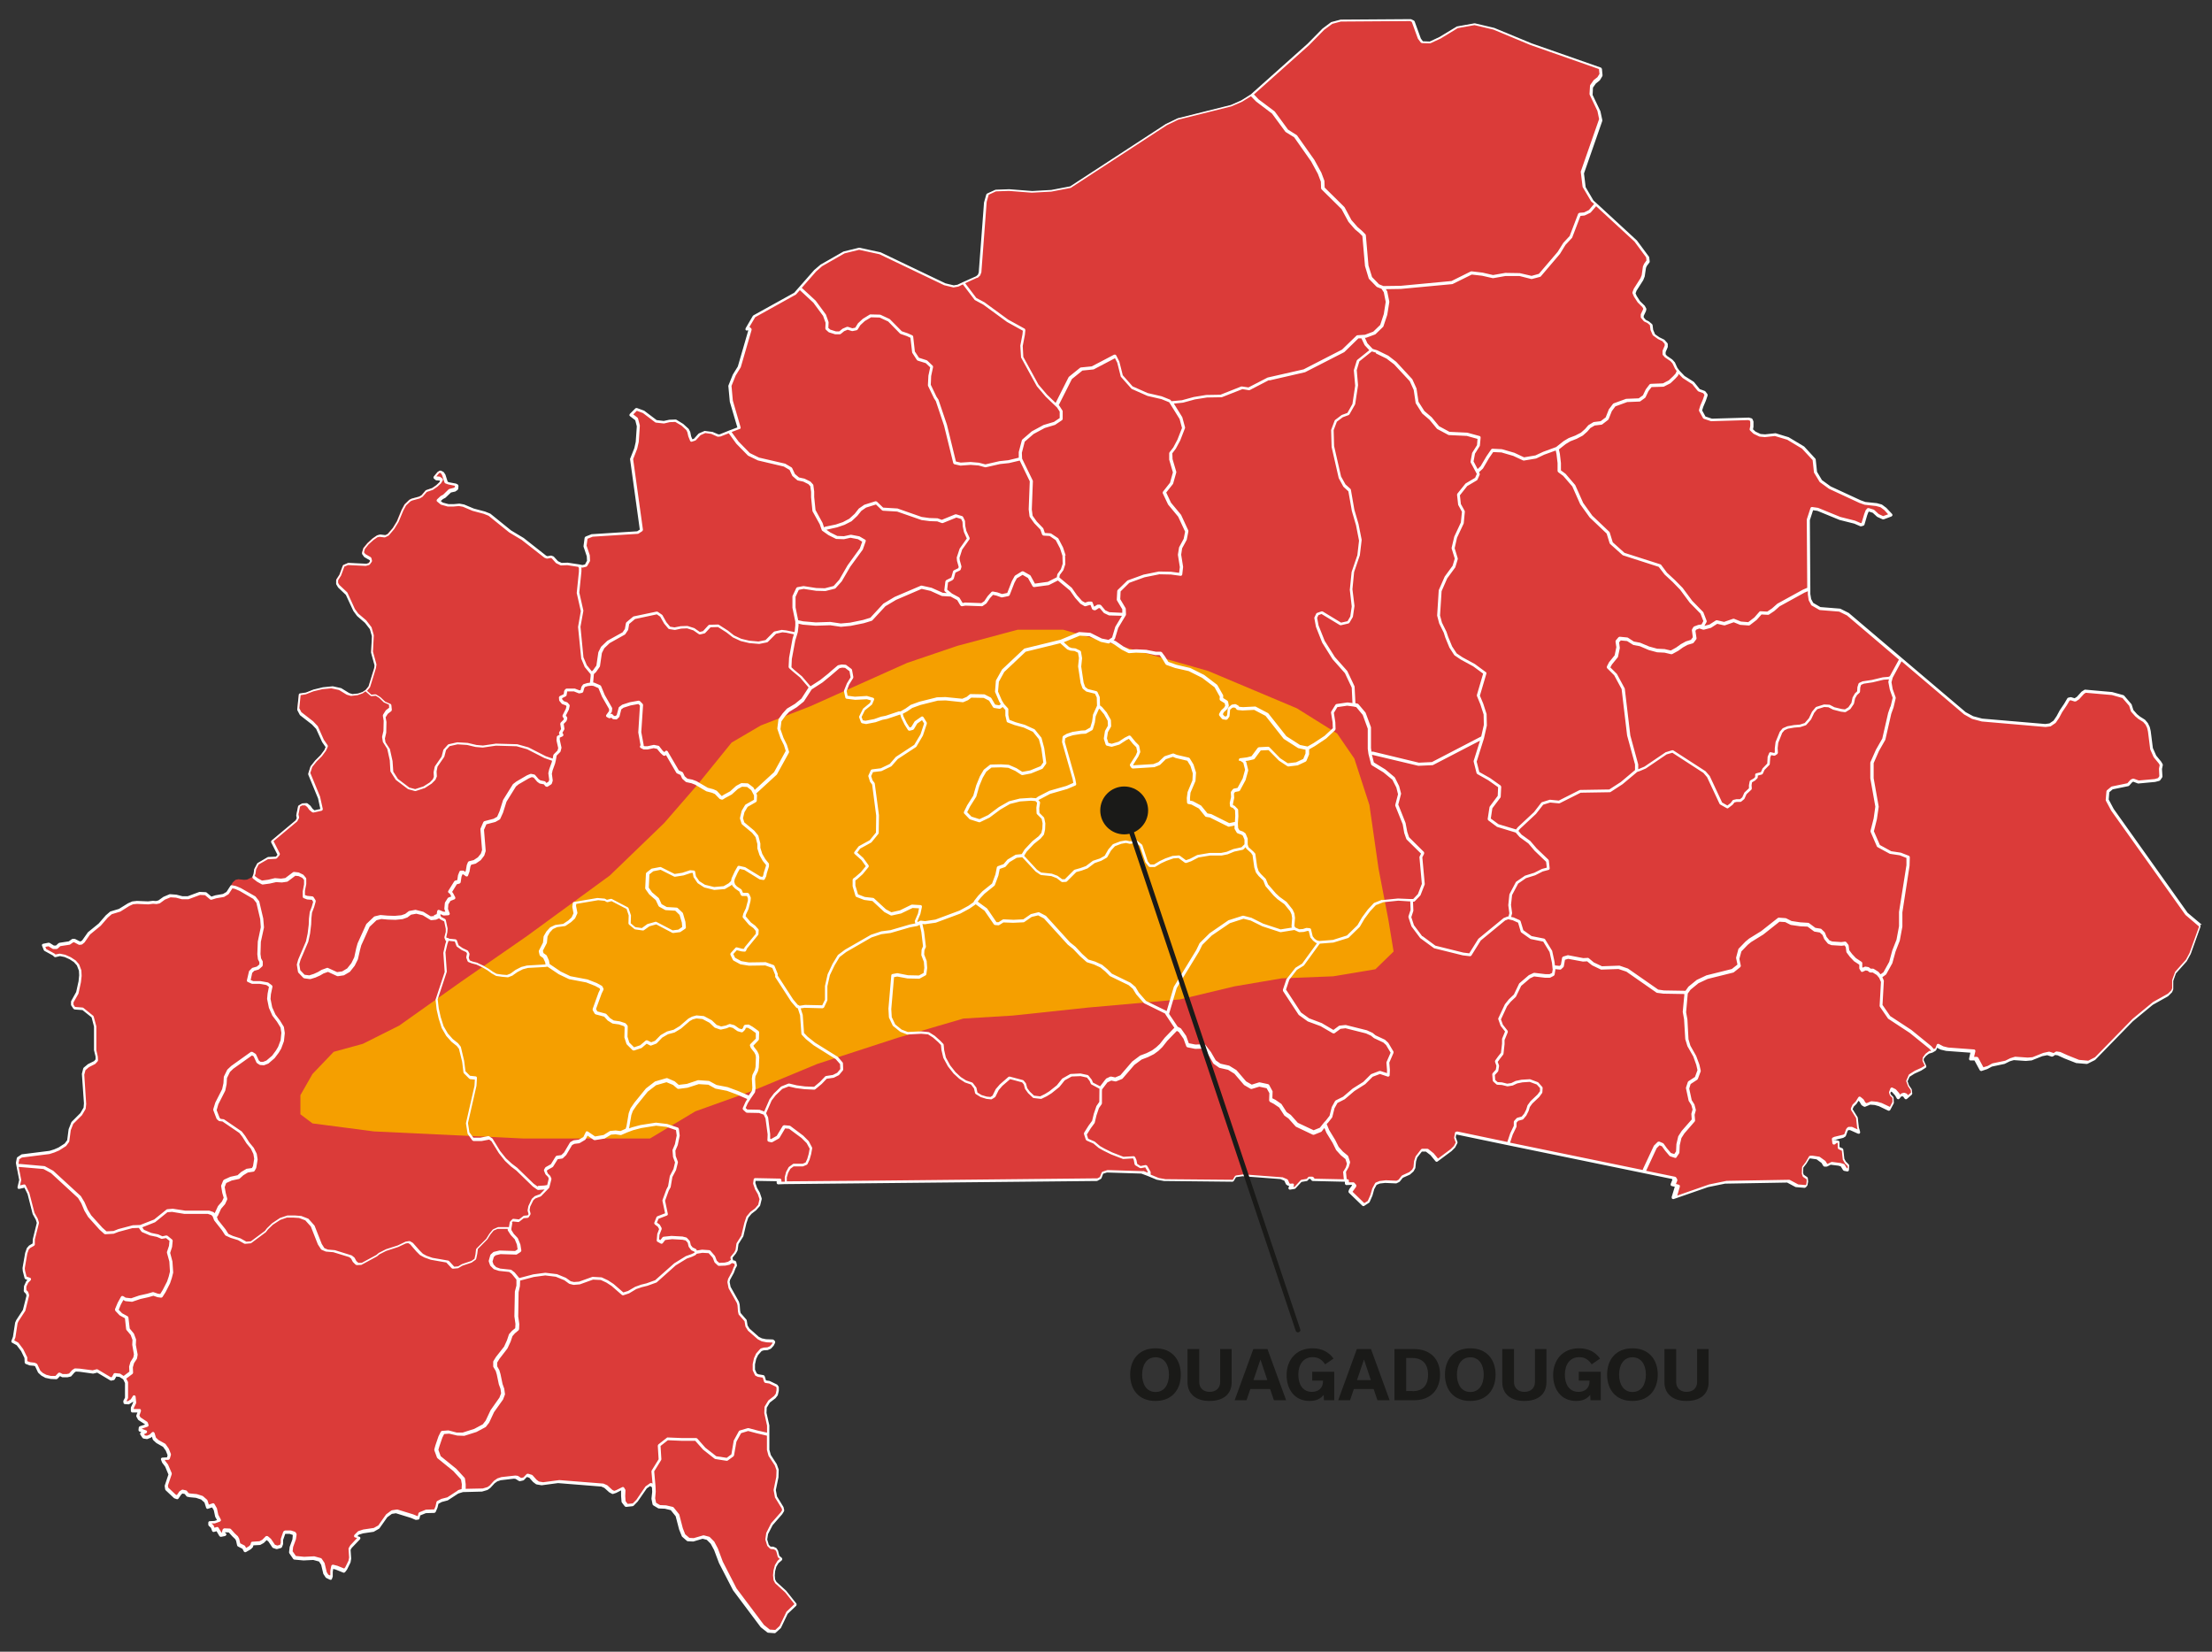
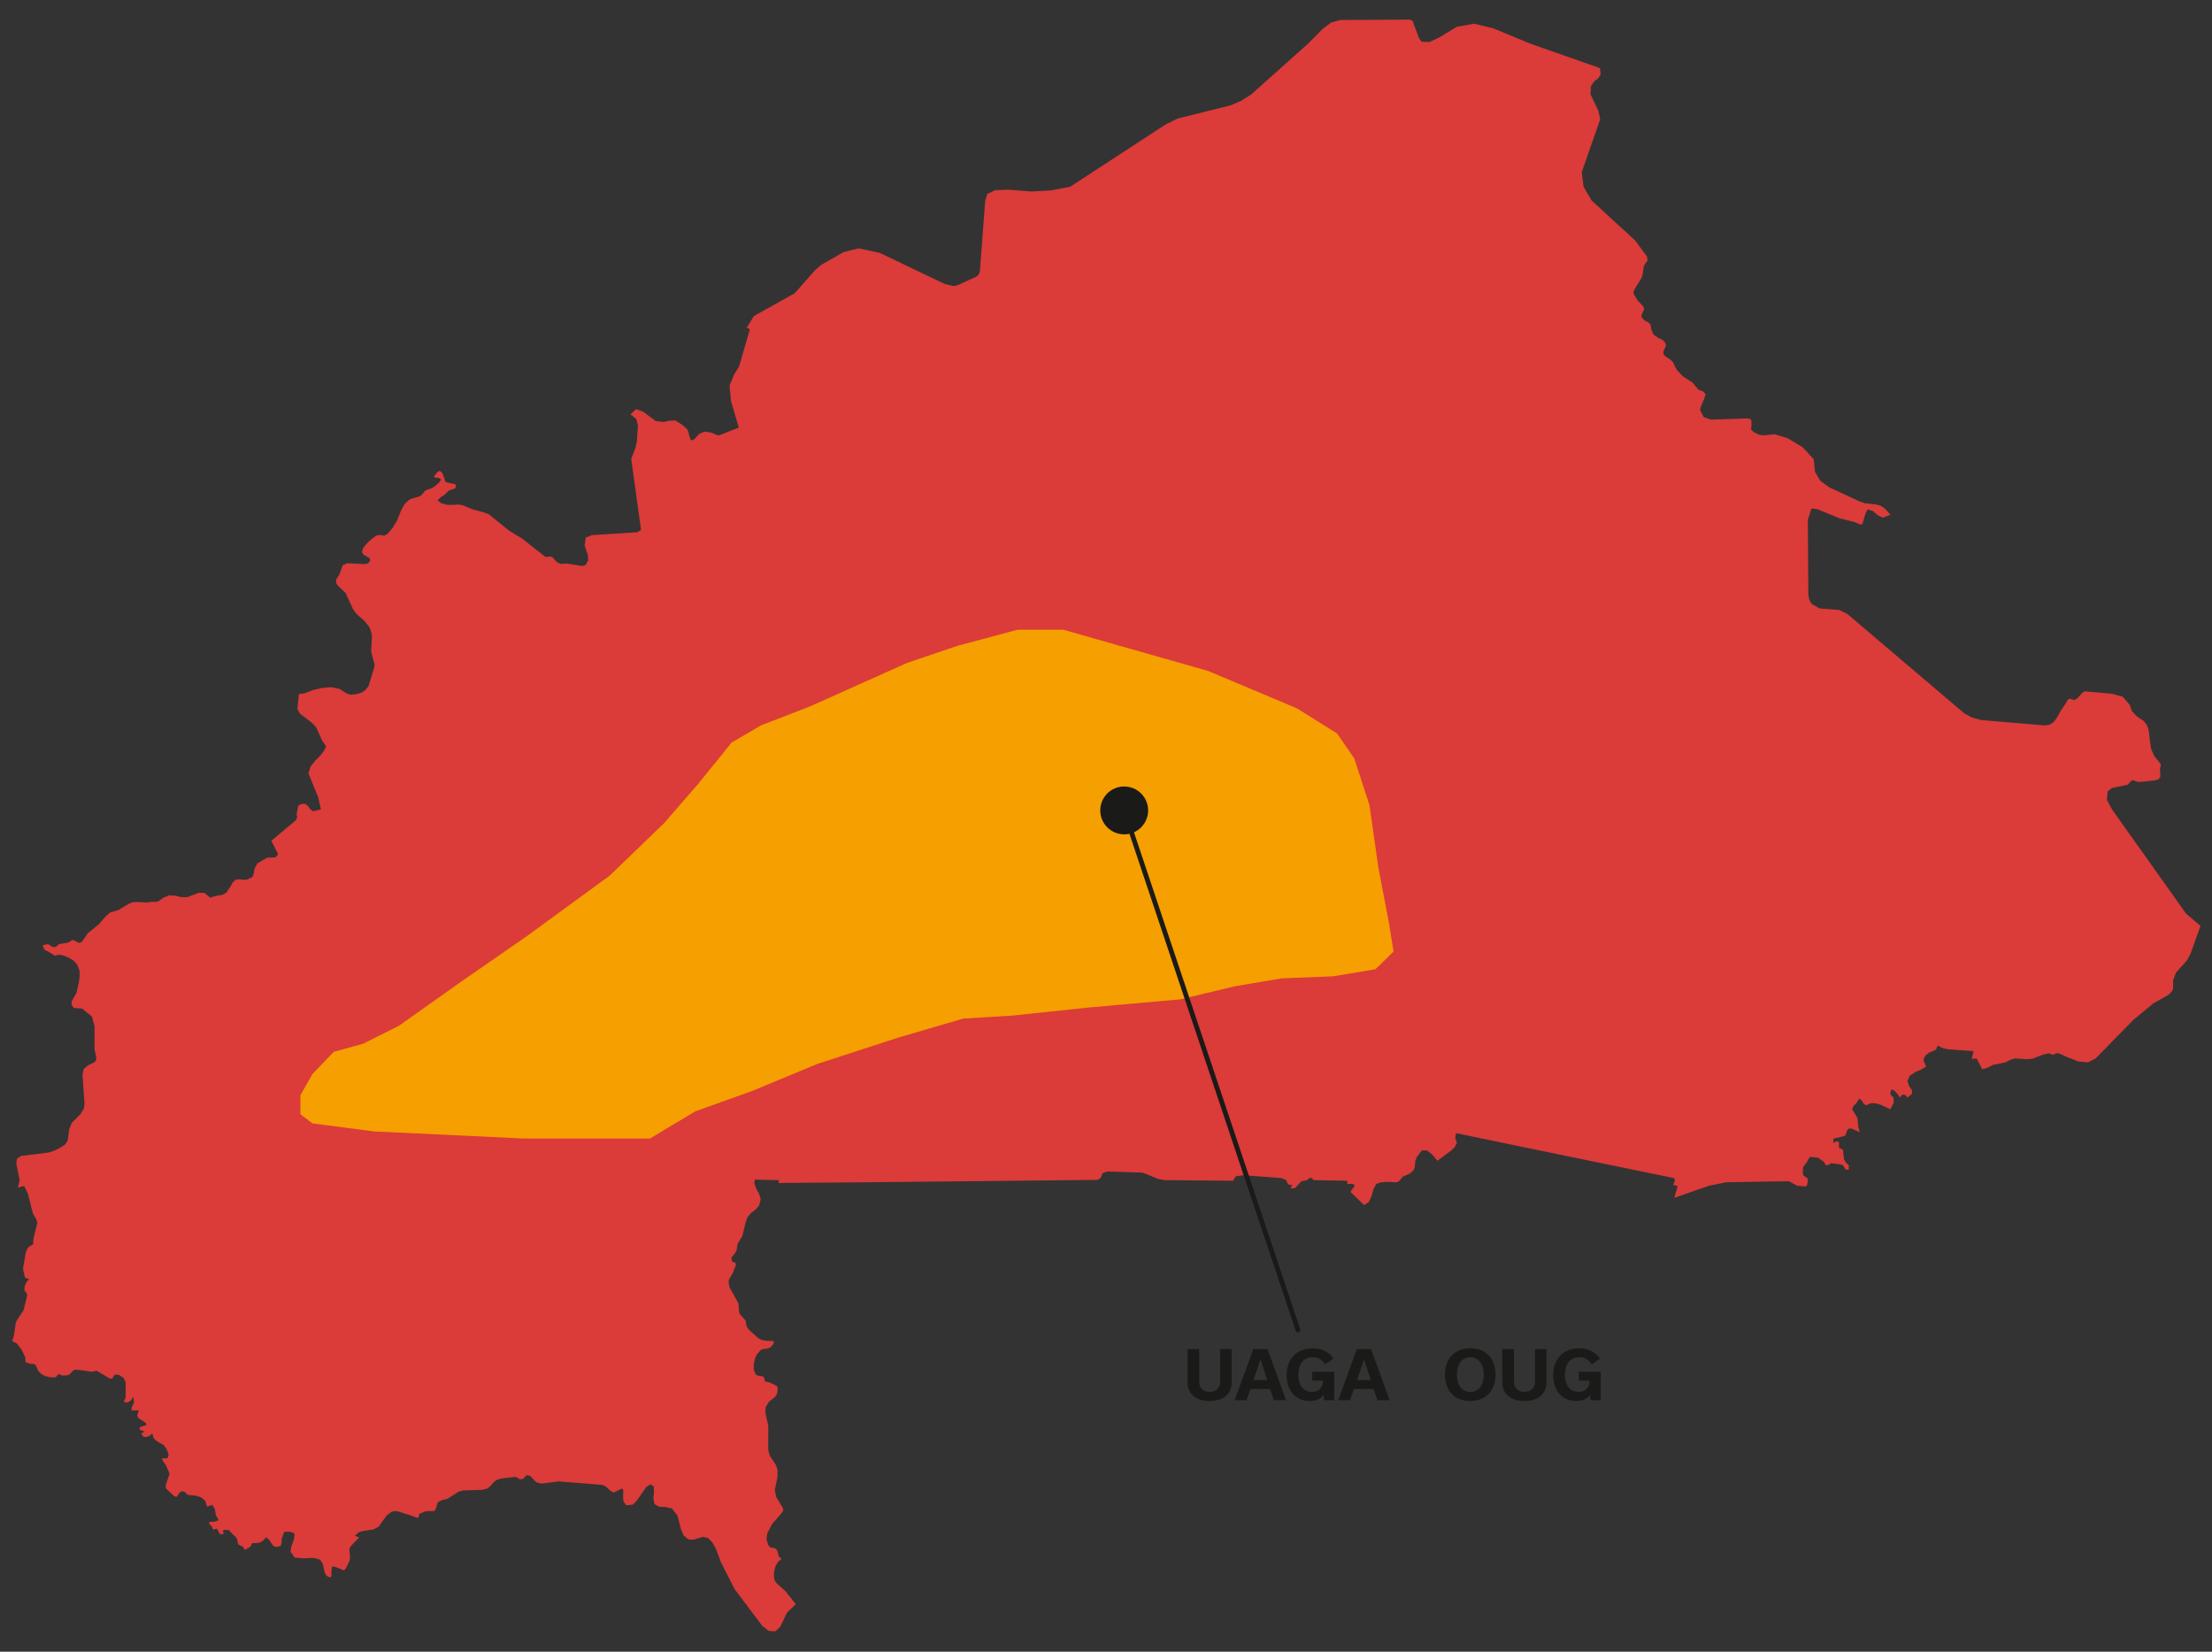
<svg xmlns="http://www.w3.org/2000/svg" id="Ebene_1" viewBox="0 0 184.82 138">
  <rect x="0" y="0" width="184.82" height="138" fill="#333333" stroke="none" />
  <defs>
    <style>.cls-1{fill:#fff;}.cls-2{fill:#1a1a18;}.cls-3{fill:#db3b39;}.cls-4{fill:#f59f00;}</style>
  </defs>
  <polygon class="cls-3" points="182.65 76.33 180.82 73.75 176.48 67.65 176.04 66.83 176.1 66.13 176.44 65.84 177.78 65.56 178.06 65.25 178.2 65.18 178.64 65.34 180 65.21 180.35 65.12 180.51 64.88 180.47 64.24 180.55 63.89 180.44 63.71 180.02 63.2 179.72 62.54 179.54 61.11 179.47 60.8 179.32 60.49 179.1 60.23 178.68 59.95 178.44 59.75 178.11 59.39 177.96 58.91 177.36 58.21 176.44 57.96 174.19 57.76 173.99 57.88 173.59 58.32 173.33 58.49 172.98 58.38 172.8 58.42 172.54 58.86 172.16 59.42 171.9 59.9 171.62 60.3 171.24 60.56 170.84 60.61 165.54 60.16 164.77 59.95 164.11 59.59 158.78 55.06 154.37 51.31 153.67 50.96 152.02 50.83 151.36 50.45 151.16 50.08 151.09 49.62 151.09 49.18 151.05 43.43 151.36 42.48 151.86 42.55 153.69 43.3 154.93 43.61 155.45 43.83 155.61 43.78 155.85 42.97 155.96 42.7 156.07 42.57 156.49 42.7 156.88 43.04 157.32 43.25 157.96 43.01 157.5 42.51 157.15 42.26 156.77 42.15 155.78 42.04 155.37 41.89 152.84 40.72 152.09 40.17 151.65 39.43 151.54 38.37 150.61 37.36 149.36 36.61 148.28 36.28 147.42 36.37 147.02 36.34 146.56 36.12 146.29 35.86 146.34 35.61 146.34 35.18 146.27 35.02 146.05 34.96 142.97 35.06 142.36 34.85 142.04 34.25 142.14 33.9 142.36 33.39 142.51 32.95 142.35 32.73 141.91 32.56 141.41 31.96 140.62 31.45 140.18 30.99 140.18 30.99 140.18 30.99 140 30.73 139.8 30.29 139.62 30.09 139.14 29.76 138.99 29.6 138.99 29.34 139.18 28.92 139.18 28.7 138.94 28.42 138.54 28.22 138.15 27.95 137.97 27.53 137.91 27.1 137.67 26.9 137.38 26.76 137.16 26.5 137.16 26.3 137.34 25.91 137.38 25.77 137.27 25.56 136.87 25.16 136.58 24.7 136.47 24.45 136.58 24.15 137.12 23.29 137.23 23.02 137.34 22.27 137.44 22.07 137.66 21.77 137.62 21.44 136.63 20.1 133.31 17.05 132.98 16.75 132.31 15.6 132.16 14.39 133.7 9.97 133.55 9.26 132.89 7.87 132.93 7.19 133.2 6.8 133.53 6.55 133.74 6.22 133.68 5.69 127.87 3.65 124.78 2.37 123.16 1.98 121.72 2.24 120.27 3.12 119.44 3.51 118.78 3.49 118.56 3.19 118.03 1.75 117.81 1.64 112.01 1.67 111.24 1.87 110.54 2.39 109.29 3.65 104.53 7.9 103.71 8.42 102.83 8.8 98.41 9.9 97.42 10.38 89.42 15.6 87.8 15.91 86.19 16 84.29 15.85 83.17 15.89 82.49 16.2 82.31 16.84 81.87 22.71 81.77 22.94 81.59 23.11 80.46 23.62 80 23.84 79.65 23.9 78.9 23.71 73.51 21.13 71.75 20.75 70.49 21.06 68.6 22.14 68.09 22.58 66.79 24.06 66.4 24.5 62.98 26.41 62.37 27.43 62.5 27.4 62.65 27.53 61.75 30.62 61.33 31.3 60.96 32.22 61.07 33.48 61.73 35.73 60.91 36.04 60.12 36.36 59.95 36.37 59.42 36.14 58.87 36.06 58.41 36.26 58.01 36.7 57.74 36.8 57.59 36.43 57.52 36.08 57.41 35.86 56.99 35.48 56.42 35.13 55.92 35.15 55.43 35.26 54.79 35.18 53.74 34.4 53.14 34.18 52.68 34.63 53.16 35 53.3 35.57 53.21 36.91 53.08 37.46 52.74 38.34 53.56 44.27 53.25 44.47 49.46 44.71 48.94 44.91 48.85 45.59 49.13 46.41 49.14 46.84 48.92 47.22 48.63 47.29 48.36 47.24 48.36 47.24 47.39 47.09 46.85 47.11 46.51 46.95 46.14 46.54 45.97 46.49 45.68 46.54 45.52 46.49 43.63 45 42.57 44.36 40.84 42.97 40.42 42.81 39.47 42.55 38.68 42.22 38.3 42.15 37.84 42.18 37.38 42.18 36.85 42.04 36.56 41.8 36.85 41.52 37.05 41.41 37.53 40.96 37.91 40.86 38.08 40.75 38.1 40.52 37.97 40.44 37.42 40.33 37.22 40.26 37.01 39.64 36.89 39.43 36.7 39.34 36.56 39.43 36.25 39.8 36.37 39.91 36.67 39.93 36.85 40.06 36.72 40.28 36.43 40.55 36.08 40.79 35.55 40.97 35.2 41.38 34.98 41.5 34.36 41.67 34.18 41.76 33.79 42.13 33.55 42.57 33.15 43.54 32.8 44.11 32.36 44.62 32.1 44.75 31.67 44.69 31.45 44.75 31.1 44.99 30.68 45.37 30.35 45.77 30.24 46.14 30.4 46.36 30.88 46.63 30.93 46.84 30.77 47.06 30.51 47.13 29.03 47.06 28.64 47.22 28.35 48.01 28.09 48.41 28.09 48.71 28.22 48.92 28.88 49.55 29.5 50.9 29.8 51.31 30.47 51.89 30.9 52.44 31.08 53.08 31.01 54.44 31.3 55.52 31.26 55.8 30.79 57.33 30.53 57.65 30.24 57.85 29.81 57.99 29.32 58.05 29.01 57.96 28.35 57.55 27.67 57.41 26.9 57.48 26.13 57.66 25.47 57.92 24.98 57.99 24.85 59.22 25.05 59.61 26.06 60.39 26.43 60.78 26.92 61.88 27.25 62.35 27.1 62.68 26.77 63.12 26.33 63.56 25.95 64.04 25.77 64.61 26.59 66.62 26.81 67.63 26.13 67.78 25.91 67.59 25.73 67.34 25.51 67.16 25.18 67.17 24.92 67.32 24.78 68.05 24.83 68.31 24.7 68.55 22.67 70.25 23.24 71.37 23.02 71.63 22.32 71.66 21.5 72.14 21.26 72.6 21.2 72.98 21.11 73.22 21.44 73.48 21.84 73.7 22.41 73.62 22.96 73.49 23.44 73.53 23.86 73.48 24.54 72.96 24.89 73 25.23 73.16 25.44 73.4 25.44 73.4 25.23 73.16 24.89 73 24.54 72.96 23.86 73.48 23.44 73.53 22.96 73.49 22.41 73.62 21.84 73.7 21.44 73.48 21.11 73.22 21.09 73.27 20.64 73.49 20.4 73.51 19.92 73.46 19.68 73.51 19.44 73.73 19.28 74.03 18.93 74.56 18.6 74.76 17.96 74.87 17.56 75 17.1 74.61 16.62 74.59 15.63 74.96 15.16 74.96 14.66 74.83 14.15 74.8 13.65 75 13.22 75.31 12.98 75.36 12.72 75.34 12.3 75.4 11.38 75.36 11.02 75.4 10.69 75.55 9.92 76.02 9.2 76.24 8.85 76.54 8.25 77.23 7.35 77.96 6.89 78.62 6.73 78.75 6.56 78.77 6.16 78.55 6.01 78.55 5.72 78.75 4.92 78.88 4.66 79.12 4.4 79.12 4.02 78.88 3.56 78.97 3.71 79.34 4.44 79.74 4.53 79.85 4.93 79.76 5.37 79.85 5.81 80.05 6.18 80.29 6.45 80.6 6.64 81.08 6.66 81.5 6.6 82.01 6.4 82.93 5.98 83.68 5.98 83.94 6.16 84.21 6.86 84.27 7.68 84.93 7.9 85.75 7.9 87.71 8.03 88.26 8.05 88.55 7.87 88.76 7.35 89.01 7 89.31 6.89 89.75 7.06 92.2 7.02 92.59 6.73 93.08 6 93.81 5.78 94.36 5.65 95.32 5.41 95.65 4.86 95.99 4.48 96.16 4.07 96.29 1.76 96.58 1.43 96.8 1.36 97.17 1.4 97.39 1.64 98.6 1.49 99.22 2.02 99.09 2.33 99.73 2.75 101.38 3.03 101.87 3.12 102.17 2.79 103.52 2.77 103.96 2.42 104.16 2.28 104.33 2.15 104.68 1.93 105.94 1.95 106.16 2.09 106.75 2.44 106.88 2.22 107.1 2.06 107.46 2.04 107.83 2.2 107.99 2.28 108.21 1.97 109.46 1.42 110.3 1.32 110.5 1.14 111.7 1.01 112.04 1.42 112.26 1.82 112.79 2.11 113.4 2.13 113.8 2.46 113.93 2.83 113.97 2.97 114.04 3.23 114.59 3.47 114.81 3.78 114.97 4.18 115.07 4.64 115.08 4.92 114.79 5.15 114.92 5.54 114.92 5.79 114.86 6.07 114.55 6.23 114.44 6.62 114.46 7.7 114.61 8.07 114.52 9.2 115.19 9.4 115.16 9.57 114.85 9.95 114.88 10.32 115.12 10.32 115.12 10.5 115.49 10.5 116.77 10.36 117.05 10.38 117.15 10.67 117.17 10.96 116.99 11.14 116.7 11.2 117.17 11 117.59 11 117.85 11.6 117.83 11.46 118.25 11.58 118.49 12.17 118.88 12.23 119.06 11.68 119.24 11.66 119.45 12.1 119.61 11.79 119.76 11.97 120.03 12.23 120.07 12.5 119.96 12.72 119.76 12.85 120.18 13.09 120.4 13.67 120.73 13.93 121.09 14.09 121.52 14 121.83 13.53 121.85 13.62 122.08 13.87 122.43 14.17 123.13 13.84 124.1 13.87 124.36 14.55 125 14.75 125.07 15.01 124.7 15.18 124.59 15.45 124.65 15.63 124.87 15.82 124.91 16.37 124.96 16.82 125.11 17.15 125.4 17.3 125.88 17.74 125.73 17.94 126.08 18.05 126.61 18.27 127.01 17.91 127.14 17.48 127.16 17.48 127.32 17.69 127.51 17.8 127.8 18.11 127.71 18.4 128.2 18.75 128.13 18.62 128.02 18.67 127.82 19.13 127.84 19.46 128.2 19.72 128.44 19.81 128.61 19.9 129.03 20.32 129.25 20.45 129.5 20.84 129.28 20.98 129.14 21.04 128.94 21.66 128.9 21.94 128.75 22.25 128.44 22.5 128.66 22.83 129.16 23.11 129.25 23.44 129.16 23.53 128.92 23.53 128.61 23.73 128.02 23.81 127.98 24.23 127.98 24.56 128.09 24.61 128.2 24.56 128.61 24.34 129.21 24.28 129.65 24.61 130.13 25.36 130.2 26.19 130.16 26.74 130.31 26.96 130.64 27.14 131.41 27.3 131.67 27.62 131.81 27.69 131.61 27.69 131.23 27.76 130.86 28.11 130.95 28.75 131.21 28.9 131.02 29.19 130.44 29.25 130.15 29.19 129.39 29.32 129.17 30.02 128.44 29.65 128.33 29.94 128.04 30.35 127.91 31.23 127.78 31.65 127.54 32.31 126.61 32.73 126.3 33.13 126.24 34.43 126.65 34.82 126.81 34.96 126.79 35.04 126.48 35.59 126.26 36.32 126.24 36.47 125.91 36.56 125.53 36.91 125.34 37.4 125.22 38.28 124.65 38.7 124.52 38.74 124.52 40.28 124.48 40.72 124.36 40.92 124.21 41.28 123.81 41.52 123.64 41.85 123.53 42.99 123.4 43.15 123.42 43.45 123.6 43.72 123.55 44.01 123.24 44.33 123.33 44.66 123.7 44.89 123.88 45.3 123.95 46.67 123.77 50.32 124.06 50.61 124.19 51.01 124.56 51.25 124.69 51.47 124.61 51.98 124.36 52.08 124.5 52.06 124.98 52.09 125.45 52.33 125.77 52.88 125.71 53.21 125.38 53.98 124.26 54.35 124.01 54.62 124.19 54.64 124.65 54.59 125.2 54.68 125.66 55.08 125.89 55.61 125.91 56.14 126.04 56.6 126.61 56.89 127.73 57.11 128.28 57.52 128.62 57.94 128.64 58.74 128.4 59.17 128.51 59.53 128.88 59.83 129.43 60.23 130.51 61.38 132.77 63.69 135.84 64.22 136.26 64.77 136.3 65.19 135.92 65.76 134.73 66.49 134.03 65.65 132.97 64.83 132.22 64.7 131.98 64.66 131.59 64.7 131.21 64.81 130.82 65.01 130.49 65.3 130.24 65.07 130.04 64.96 129.6 64.85 129.41 64.64 129.32 64.39 129.3 64.19 129.1 64.04 128.61 64.11 128.11 64.52 127.32 65.3 126.43 65.45 126.19 65.4 125.97 64.85 125.07 64.74 124.48 64.96 123.42 64.97 122.82 64.83 122.4 64.31 121.61 64.19 121.13 64.19 119.87 64.19 119.87 64.19 119.12 63.95 118.05 63.97 117.58 64.26 117.1 64.74 116.73 64.9 116.51 64.97 116.2 64.97 115.91 64.88 115.78 64.28 115.49 63.93 115.43 63.8 115.01 63.36 114.94 63.16 114.85 62.98 114.46 62.98 113.97 63.09 113.49 63.25 113.14 63.58 112.78 63.82 112.7 64.11 112.68 64.37 112.57 64.57 112.35 64.68 112.13 64.59 112.04 64.02 112.02 63.65 111.95 63.36 111.81 62.56 111.09 62.37 110.8 62.3 110.34 61.8 109.77 61.75 109.55 61.71 109.04 61.66 108.82 60.96 107.57 60.87 107.11 60.92 106.89 61.24 106.33 61.38 105.94 61.49 105.74 61.44 105.48 61.18 105.43 61.16 105.32 61.16 105.32 61.11 105.08 61.42 104.7 61.55 104.46 61.62 103.93 62.02 103.29 62.28 102.2 62.45 101.71 62.76 101.34 63.12 101.07 63.43 100.72 63.56 100.19 63.42 99.73 63.18 99.31 63.03 98.87 63.07 98.56 65.07 98.6 65.07 98.85 65.58 98.83 65.58 98.83 72.25 98.78 91.69 98.58 91.96 98.43 92.13 98.01 92.53 97.88 95.44 97.97 95.97 98.17 96.73 98.49 97.31 98.6 103.03 98.65 103.25 98.28 103.89 98.19 107.08 98.43 107.46 98.6 107.61 98.92 107.74 99 107.97 98.98 107.83 99.31 108.21 99.25 108.74 98.69 109.24 98.6 109.37 98.43 109.62 98.43 109.75 98.6 112.39 98.65 112.32 97.88 112.56 97.48 112.67 97.11 112.52 96.65 112.1 96.3 111.73 95.9 111.44 95.32 110.92 94.47 110.69 93.89 110.32 94.34 110.69 93.89 110.85 93.72 111.18 93.3 111.36 92.57 111.64 92.07 111.64 92.07 111.36 92.57 111.18 93.3 110.85 93.72 110.85 93.72 110.69 93.89 110.92 94.47 111.44 95.32 111.73 95.9 112.1 96.3 112.52 96.65 112.67 97.11 112.56 97.48 112.32 97.88 112.39 98.65 112.56 98.65 112.57 98.92 113.05 98.91 113.2 99.07 112.92 99.44 112.85 99.6 113.97 100.68 114.37 100.43 114.61 99.9 114.77 99.33 114.99 98.92 115.32 98.8 115.8 98.74 116.7 98.78 116.92 98.67 117.19 98.32 117.8 98.05 118.07 97.81 118.2 97.57 118.25 97.04 118.36 96.69 118.8 96.12 119.24 96.12 119.68 96.47 120.1 96.98 121.26 96.12 121.55 95.83 121.73 95.48 121.59 95.06 121.66 94.67 125.97 95.57 137.29 97.9 137.36 97.72 138.24 95.85 138.55 95.54 138.55 95.54 138.24 95.85 137.36 97.72 137.29 97.9 139.87 98.43 139.96 98.6 139.8 99 140.18 99.09 139.89 100.08 142.79 99.07 144.23 98.78 149.46 98.69 150.17 99.07 150.88 99.13 150.99 99 151.05 98.72 151.03 98.45 150.7 98.23 150.63 98.01 150.65 97.51 150.92 97.17 151.21 96.67 151.42 96.67 151.93 96.74 152.39 97.07 152.55 97.35 152.7 97.35 153.03 97.18 153.74 97.28 153.98 97.35 154.2 97.7 154.46 97.75 154.48 97.37 154.22 97.11 154.07 96.85 153.98 96.05 153.65 95.9 153.65 95.41 153.43 95.35 153.21 95.52 153.17 95.17 153.3 95.11 154.05 94.93 154.2 94.84 154.35 94.42 154.46 94.29 154.7 94.29 155.39 94.6 155.28 94.2 155.19 93.39 154.75 92.68 154.88 92.38 155.12 92.15 155.35 91.78 155.57 91.96 155.74 92.24 155.92 92.35 156.36 92.16 156.8 92.2 157.17 92.31 157.94 92.68 158.23 92.13 158.21 91.71 157.99 91.49 157.94 91.3 158.05 91.01 158.3 91.14 158.58 91.45 158.73 91.71 158.89 91.5 159.06 91.45 159.22 91.5 159.37 91.71 159.77 91.36 159.73 91.05 159.51 90.74 159.37 90.33 159.57 89.87 160.03 89.58 160.56 89.34 160.94 89.1 160.72 88.61 160.74 88.41 160.94 88.13 161.24 87.91 161.51 87.82 161.77 87.68 161.9 87.35 162.28 87.55 162.72 87.66 164.9 87.82 164.75 88.46 165.16 88.44 165.63 89.34 166.09 89.2 166.49 88.98 167.56 88.76 168 88.54 168.36 88.43 169.37 88.5 169.81 88.46 170.73 88.1 171.17 88.01 171.57 88.13 171.79 87.99 172.06 88.02 172.67 88.3 173.64 88.68 174.46 88.76 175.09 88.44 178.24 85.22 179.92 83.83 181.17 83.13 181.48 82.82 181.57 82.6 181.57 81.92 181.81 81.26 182.71 80.26 183.04 79.65 183.86 77.36 182.65 76.33" />
  <polygon class="cls-4" points="88.83 52.61 85.04 52.61 79.99 53.96 75.78 55.39 67.7 59.01 63.57 60.61 61.13 62.04 58.27 65.57 55.49 68.77 50.95 73.15 44.04 78.2 38.57 81.99 33.35 85.69 30.32 87.21 27.88 87.88 26.11 89.73 25.1 91.5 25.1 93.1 26.11 93.86 31.25 94.53 43.71 95.12 51.2 95.12 54.31 95.12 58.1 92.85 62.82 91.16 68.29 88.89 75.02 86.7 80.49 85.1 84.62 84.85 90.93 84.18 98.59 83.5 103.14 82.41 107.09 81.74 111.39 81.57 114.92 80.98 116.44 79.5 116.02 76.94 115.18 72.56 114.42 67.26 113.16 63.38 111.72 61.28 108.36 59.18 100.95 56.06 88.83 52.61" />
-   <path class="cls-1" d="M183.97,77.26l-1.19-1-6.17-8.67-.42-.79,.05-.61,.28-.24,1.31-.27s.05-.02,.07-.04l.26-.29,.08-.04,.39,.15s.04,0,.06,0l1.38-.13,.35-.09s.05-.03,.07-.05l.17-.24s.02-.05,.02-.08l-.04-.62,.07-.33s0-.06-.02-.09l-.12-.2-.41-.5-.28-.63-.18-1.42-.08-.34-.15-.31s-.01-.02-.02-.03l-.22-.26s-.02-.02-.03-.02l-.41-.26-.23-.19-.31-.35-.14-.45s-.01-.03-.03-.05l-.6-.7s-.04-.03-.06-.04l-.94-.26-2.25-.2s-.06,0-.08,.02l-.2,.13s-.02,.01-.03,.02l-.39,.43-.19,.12-.29-.09s-.04,0-.06,0l-.18,.04s-.07,.03-.08,.06l-.25,.43-.39,.58-.25,.47-.26,.38-.34,.23-.35,.05-5.27-.45-.75-.2-.63-.34-5.33-4.52s0,0,0,0l-4.44-3.77-.7-.35s-.03-.01-.05-.01l-1.62-.13-.6-.35-.17-.32-.07-.42v-.44s0,0,0,0c0,0,0,0,0,0l-.04-5.73,.27-.83,.36,.05,1.85,.76,1.23,.31,.51,.22s.06,.01,.09,0l.17-.05s.07-.04,.08-.08l.23-.79,.1-.26,.04-.05,.32,.1,.36,.33s.02,.02,.03,.02l.44,.2s.06,.01,.1,0l.64-.24s.07-.05,.08-.09,0-.08-.03-.12l-.48-.51-.35-.26s-.03-.02-.04-.02l-.4-.11-.96-.1-.39-.14-2.51-1.16-.73-.53-.41-.69-.11-1.03s-.01-.05-.03-.07l-.93-1.01s-.02-.02-.03-.02l-1.27-.76-1.08-.33s-.03,0-.05,0l-.84,.09-.38-.03-.42-.2-.21-.19,.04-.21v-.42s0-.04-.01-.05l-.07-.17s-.05-.06-.08-.07l-.22-.06s-.02,0-.03,0l-3.06,.09-.54-.18-.28-.51,.09-.29,.22-.52,.15-.44s0-.08-.02-.12l-.17-.22s-.03-.03-.06-.04l-.41-.15-.47-.58s-.02-.02-.03-.03l-.77-.49-.43-.45-.17-.23-.2-.44s-.01-.02-.02-.03l-.2-.22-.45-.31-.11-.13v-.18l.17-.4s.01-.03,.01-.05v-.22s-.01-.06-.03-.08l-.24-.27s-.02-.02-.04-.03l-.39-.19-.36-.25-.16-.37-.05-.4s-.02-.06-.04-.08l-.26-.22-.27-.14-.17-.2v-.13l.18-.38,.04-.15s0-.06-.01-.09l-.11-.2s-.01-.02-.02-.03l-.39-.38-.28-.44-.09-.21,.08-.22,.56-.88,.12-.3,.11-.73,.07-.16,.22-.29s.03-.06,.02-.09l-.04-.33s-.01-.04-.02-.06l-1.01-1.36-3.32-3.06s0,0,0,0c0,0,0,0,0,0l-.31-.28-.65-1.11-.14-1.15,1.53-4.39s0-.04,0-.07l-.16-.74-.65-1.36,.03-.61,.24-.34,.31-.25s.02-.02,.03-.03l.2-.33s.02-.05,.02-.08l-.05-.53s-.04-.09-.08-.11l-5.8-2.03-3.12-1.29-1.61-.38s-.04,0-.05,0l-1.45,.26s-.03,0-.04,.02l-1.44,.87-.8,.37-.57-.02-.17-.23-.52-1.43s-.03-.06-.06-.07l-.22-.11s-.04-.01-.06-.01h0l-5.84,.04-.77,.2s-.03,.01-.04,.02l-.71,.53-1.24,1.26-4.75,4.24-.8,.5-.86,.38-4.44,1.11-1,.48-7.99,5.21-1.57,.3-1.6,.09-1.92-.15-1.12,.04s-.03,0-.05,.01l-.68,.31s-.06,.04-.07,.08l-.19,.67-.44,5.84-.07,.19-.15,.13-1.12,.5s0,0,0,0c0,0,0,0,0,0l-.44,.21-.31,.05-.7-.17-5.41-2.59-1.76-.38s-.04,0-.06,0l-1.26,.31s-.02,0-.03,.01l-1.91,1.09-.53,.45-1.3,1.48s0,0,0,0l-.37,.42-3.41,1.89s-.04,.03-.05,.05l-.6,1.03s-.02,.1,0,.14c.03,.04,.08,.06,.13,.04l.06-.02,.03,.03-.87,3-.42,.68-.37,.92s-.01,.04,0,.06l.12,1.29,.63,2.14-.71,.27s0,0,0,0c0,0,0,0,0,0l-.77,.31h-.11s-.5-.21-.5-.21c-.01,0-.02,0-.04,0l-.55-.07s-.05,0-.07,0l-.46,.2s-.03,.02-.04,.03l-.38,.42-.13,.04-.1-.24-.07-.35s0-.02-.01-.03l-.11-.22s-.02-.03-.03-.04l-.44-.4-.57-.35s-.04-.03-.07-.02l-.52,.02-.47,.1-.59-.07-1.02-.77s-.02-.01-.03-.02l-.6-.22s-.1,0-.13,.03l-.46,.46s-.04,.06-.04,.1,.02,.07,.05,.09l.44,.34,.13,.51-.09,1.3-.12,.53-.35,.88s-.01,.04,0,.06l.81,5.86-.22,.14-3.76,.24s-.03,0-.04,0l-.51,.2s-.07,.06-.08,.1l-.09,.68s0,.04,0,.06l.27,.81,.02,.37-.17,.31-.21,.05-.25-.05s0,0,0,0c0,0,0,0,0,0l-.99-.15-.5,.02-.3-.14-.35-.38s-.03-.03-.05-.03l-.16-.06s-.04,0-.06,0l-.26,.05-.11-.04-1.88-1.48-1.05-.63-1.72-1.39s-.02-.01-.03-.02l-.43-.17-.94-.25-.81-.34-.38-.07s-.02,0-.03,0l-.45,.04h-.44l-.49-.13-.16-.13,.18-.16,.19-.1s.02-.01,.03-.02l.45-.43,.35-.08s.03,0,.04-.02l.16-.11s.05-.06,.06-.1l.02-.24s-.02-.1-.06-.12l-.13-.07s-.02-.01-.04-.01l-.53-.1-.14-.05-.18-.56s0-.02-.01-.03l-.13-.2s-.03-.03-.05-.04l-.18-.09s-.09-.02-.12,0l-.15,.09s-.02,.02-.03,.02l-.31,.37c-.04,.05-.04,.13,.01,.18l.13,.11s.05,.03,.07,.03l.26,.02,.06,.04-.06,.1-.26,.25-.33,.23-.52,.18s-.04,.02-.05,.04l-.33,.39-.19,.11-.63,.17-.18,.09s-.02,.01-.03,.02l-.38,.37s-.02,.02-.02,.03l-.24,.45-.39,.95-.34,.55-.42,.49-.2,.1-.4-.05s-.03,0-.05,0l-.22,.06s-.03,0-.04,.02l-.36,.25-.43,.4-.33,.4s-.02,.03-.02,.04l-.11,.37s0,.08,.02,.11l.16,.22s.02,.03,.04,.03l.43,.25,.02,.09-.1,.14-.2,.06-1.46-.07s-.04,0-.06,0l-.38,.16s-.06,.04-.07,.07l-.28,.76-.26,.4s-.02,.04-.02,.07v.29s0,.04,.02,.06l.13,.22s.01,.02,.02,.03l.64,.61,.63,1.35,.31,.42,.66,.57,.41,.53,.17,.6-.07,1.33s0,.03,0,.04l.29,1.06-.03,.23-.47,1.52-.23,.28-.26,.18-.38,.13-.47,.05-.27-.08-.65-.4s-.03-.01-.04-.02l-.68-.15s-.03,0-.04,0l-.79,.08-.79,.19-.63,.25-.49,.07c-.06,0-.1,.05-.11,.11l-.13,1.23s0,.05,.01,.07l.2,.38s.02,.03,.03,.04l.99,.77,.35,.37,.5,1.1,.29,.42-.1,.24-.32,.43-.45,.45-.38,.48s-.02,.03-.02,.04l-.18,.57s0,.06,0,.09l.82,1.99,.19,.88-.49,.11-.16-.13-.17-.24s-.01-.02-.02-.02l-.22-.18s-.06-.03-.09-.03l-.33,.02s-.04,0-.06,.02l-.26,.15s-.05,.05-.06,.08l-.15,.73s0,.03,0,.05l.04,.21-.09,.18-2.02,1.69s-.06,.1-.03,.15l.53,1.04-.13,.15-.64,.03s-.04,0-.06,.02l-.82,.48s-.04,.03-.05,.05l-.24,.46s-.01,.03-.01,.04l-.05,.36-.09,.24c-.02,.05,0,.11,.04,.15l.35,.27,.4,.22s.05,.02,.08,.01l.58-.08,.53-.12,.48,.03,.42-.06s.04-.01,.06-.02l.64-.48,.28,.03,.3,.14,.15,.18v.37s-.11,.57-.11,.57v.46c0,.05,.03,.1,.08,.12l.29,.11s.02,0,.03,0l.37,.03,.1,.17-.11,.39-.18,.48s0,.02,0,.03l-.06,.49-.02,.52-.09,.74-.14,.65-.65,1.52-.11,.4s0,.04,0,.05l.09,.57s.02,.05,.03,.07l.42,.44s.05,.03,.08,.04l.46,.06s.01,0,.02,0c.01,0,.03,0,.04,0l.42-.13,.38-.17,.29-.17,.37-.13,.76,.35s.05,.01,.07,.01l.48-.07s.03,0,.05-.02l.46-.27s.02-.02,.03-.03l.38-.48,.27-.54,.18-.8,.1-.37,.7-1.55,.58-.55,.4-.1,.56,.05,.62,.02,.6-.06,.37-.13s.02-.01,.04-.02l.29-.22,.44-.08,.54,.13,.64,.39s.05,.02,.08,.02l.37-.04s.03,0,.04-.01l.24-.11,.05,.06s.02,.02,.04,.03l.33,.17,.13,.62v.26s-.11,.42-.11,.42c0,.03,0,.05,0,.08l.09,.22s.03,.05,.06,.06l-.08,.25-.16,.71s0,.02,0,.04l.11,1.57-.76,2.3s0,.04,0,.05l.09,.8,.17,.74,.25,.79,.38,.66,.44,.49,.44,.35,.18,.23,.27,1.09,.11,.9s.02,.05,.04,.07l.44,.44s.05,.03,.08,.04l.39,.04-.03,.52-.71,3.11s0,.03,0,.05l.13,.82s.01,.04,.02,.05l.38,.53s.06,.05,.1,.05h.68s.63-.12,.63-.12l.19,.14,.62,1,.51,.64,.5,.47,.45,.34,1.37,1.33,.38,.27s.05,.02,.07,.02c0,0,0,0,0,0l.54-.04-.38,.39-.43,.16s-.03,.01-.04,.03l-.2,.18s-.02,.02-.03,.04l-.27,.57s0,.02-.01,.03l-.06,.33s0,.04,0,.05l.08,.28-.07,.1-.31,.03s-.05,.01-.06,.03l-.36,.28-.46-.05s-.08,0-.1,.04l-.17,.17s-.03,.04-.04,.07l-.07,.41h-.88s-.03,0-.05,.01l-.38,.17s-.03,.02-.05,.04l-.28,.34-.26,.42-.81,.81s-.03,.05-.04,.07l-.05,.43-.08,.36-.26,.18-.78,.26-.32,.19-.33,.03-.43-.47s-.04-.03-.07-.04l-1.32-.23-.49-.17-.31-.17-.28-.28-.53-.6s-.02-.02-.03-.03l-.22-.13s-.05-.02-.08-.02l-.27,.04s-.03,0-.04,.01l-.64,.31-.99,.32-.61,.31-.2,.17-1.22,.66h-.28s-.17-.15-.17-.15l-.14-.26s-.02-.03-.03-.04l-.2-.16s-.03-.02-.04-.02l-1.38-.43-.59-.05-.29-.12-.22-.35-.59-1.5s-.01-.03-.02-.04l-.49-.55s-.03-.03-.05-.03l-.57-.22s-.02,0-.04,0l-.5-.04h-.57s-.03,0-.04,0l-.59,.2s-.02,0-.03,.01l-.66,.44-.43,.42-.17,.22-1.17,.87-.38,.03-.5-.28-.63-.2-.37-.17-.24-.38-.63-.79-.09-.25,.05-.05s.02-.02,.03-.04l.27-.59,.32-.37s.01-.02,.02-.03l.17-.37s.01-.06,0-.09l-.12-.45-.09-.5,.13-.34,.46-.21,.6-.13s.04-.01,.06-.03l.31-.28,.38-.23,.47-.07s.07-.03,.09-.06l.13-.24s.01-.03,.01-.04l.11-.66s0-.03,0-.04l-.07-.44s0-.02-.01-.03l-.24-.48-.38-.46-.34-.54-.27-.35s-.02-.02-.03-.03l-1.45-.99s-.04-.02-.05-.02l-.24-.03-.09-.08-.25-.65,.14-.49,.57-1.12s0-.02,.01-.03l.11-.53,.03-.51,.25-.51,.28-.27,1.56-1.11,.14,.08,.24,.52s.03,.04,.05,.05l.2,.13s.04,.02,.06,.02l.27,.02s.04,0,.05,0l.33-.13s.03-.01,.04-.02l.51-.44,.34-.45,.21-.35,.23-.62,.07-.66s0-.02,0-.03l-.07-.48s0-.03-.02-.05l-.32-.52-.37-.49-.27-.6-.14-.7,.03-.39,.13-.62s0-.1-.05-.13l-.29-.22s-.03-.02-.05-.02l-.61-.11h-.61l-.21-.09,.13-.6,.17-.17,.35-.1s.03-.01,.05-.03l.27-.24s.04-.06,.04-.1v-.29s0-.04-.02-.06l-.12-.22-.05-.36,.03-1.02,.26-1.19s0-.02,0-.04l-.06-.72-.33-1.41s-.01-.04-.02-.05l-.29-.37s-.02-.02-.04-.03l-1.19-.68-.41-.17-.33-.07c-.05-.01-.1,0-.13,.05l-.33,.51-.29,.17-.63,.11-.34,.11-.4-.34s-.05-.03-.08-.03l-.48-.02s-.03,0-.05,0l-.97,.36h-.44l-.5-.13-.51-.04s-.04,0-.06,0l-.52,.22-.42,.3-.2,.05-.26-.02-.4,.05-.93-.04-.37,.04s-.03,0-.04,.01l-.34,.15-.76,.47-.7,.21s-.03,.01-.04,.02l-.36,.31-.59,.68-.9,.73s-.02,.02-.02,.03l-.45,.64-.12,.09h-.09s-.37-.19-.37-.19c-.02-.01-.04-.02-.06-.02h-.15s-.05,0-.07,.02l-.27,.19-.78,.12s-.05,.02-.07,.03l-.22,.2h-.17l-.35-.22s-.06-.02-.09-.02l-.46,.09s-.07,.03-.09,.06c-.02,.03-.02,.07,0,.11l.15,.37s.03,.05,.06,.06l.71,.39,.08,.09s.08,.05,.12,.04l.38-.09,.39,.08,.42,.19,.35,.23,.25,.28,.17,.44,.02,.38-.05,.5-.2,.9-.41,.74s-.02,.04-.02,.06v.26s0,.05,.02,.07l.18,.27s.06,.05,.1,.06l.66,.05,.76,.61,.2,.77v1.97s.13,.53,.13,.53v.24s-.12,.14-.12,.14l-.52,.26-.35,.29s-.03,.04-.04,.07l-.11,.44s0,.03,0,.04l.17,2.43-.03,.36-.27,.46-.72,.72s-.02,.03-.03,.04l-.23,.58-.12,.92-.21,.28-.51,.33-.37,.16-.38,.12-2.31,.29s-.04,0-.05,.02l-.33,.22s-.05,.05-.05,.08l-.07,.37s0,.03,0,.05l.04,.22s0,0,0,0c0,0,0,0,0,0l.23,1.18-.14,.6s0,.09,.03,.12c.03,.03,.07,.04,.12,.03l.43-.1,.26,.53,.42,1.65s0,.02,.01,.03l.26,.47,.08,.26-.33,1.35-.02,.37-.29,.17s-.02,.02-.03,.03l-.15,.17s-.02,.03-.02,.04l-.13,.37-.22,1.26s0,.02,0,.03l.02,.24,.15,.59s.04,.07,.08,.09l.16,.06-.08,.08s-.02,.02-.03,.04l-.17,.37s-.01,.03-.01,.05l-.02,.37s.01,.07,.04,.1l.14,.14,.05,.16-.3,1.19-.55,.84-.09,.2s0,.02-.01,.03l-.18,1.17-.13,.35c-.02,.06,0,.12,.06,.15l.38,.21,.37,.49,.28,.58,.02,.38s.03,.09,.08,.11l.33,.13s.02,0,.03,0l.34,.03,.09,.04,.24,.51s.02,.03,.03,.04l.24,.22s.02,.01,.03,.02l.31,.17s.02,0,.03,.01l.43,.09,.46,.02s.07-.01,.1-.04l.21-.22,.15,.08s.04,.02,.06,.02h.41s.26-.06,.26-.06c.03,0,.05-.02,.07-.04l.26-.3,.12-.08,.33,.02,1.08,.15s.03,0,.05,0l.32-.08,1.09,.65s.04,.02,.06,.02c0,0,.02,0,.02,0l.2-.04s.07-.03,.09-.06l.13-.24,.27,.03,.31,.2,.15,.31v1.22l-.13,.25s-.02,.05-.01,.08l.02,.11c0,.06,.06,.1,.12,.1l.29,.02s.05,0,.07-.02l.29-.18s.02-.02,.03-.03v.08s-.18,.39-.18,.39c0,.02-.01,.04-.01,.05v.26s.01,.07,.04,.09c.02,.02,.06,.05,.09,.04h.42s-.09,.24-.09,.24c-.01,.03,0,.07,0,.1l.13,.24s.02,.03,.04,.05l.55,.36v.02s-.43,.14-.43,.14c-.05,.02-.08,.06-.09,.11l-.02,.2c0,.06,.03,.11,.08,.13l.16,.06-.04,.02s-.06,.04-.07,.08c0,.04,0,.07,.02,.1l.18,.27s.05,.05,.09,.06l.26,.04s.04,0,.06,0l.27-.11s.03-.01,.04-.02l.07-.07,.07,.23s.02,.04,.04,.06l.26,.24,.56,.32,.23,.32,.15,.38-.05,.18-.39,.02s-.08,.02-.1,.06c-.02,.03-.03,.08-.01,.11l.09,.24s0,.02,.02,.03l.24,.32,.27,.65-.31,.93s0,.04,0,.06l.04,.26s.02,.05,.04,.07l.68,.64s.03,.02,.04,.03l.2,.07c.05,.02,.11,0,.15-.05l.24-.35,.1-.07,.18,.04,.15,.19s.04,.04,.07,.04l.2,.04,.52,.05,.43,.14,.28,.25,.14,.44s.03,.06,.06,.08c.03,.02,.07,.02,.1,0l.34-.11,.14,.24,.11,.51s0,.02,.01,.04l.15,.27-.21,.07-.4,.02c-.07,0-.12,.06-.12,.13v.17s.02,.07,.04,.09l.18,.16,.1,.27c.02,.06,.09,.09,.15,.08l.22-.06,.24,.41s.08,.07,.13,.06l.35-.07s.08-.05,.1-.09c.01-.05,0-.1-.04-.13l-.07-.06v-.03s.31,.01,.31,.01l.3,.33,.24,.23,.07,.13,.09,.4s.03,.07,.06,.08l.39,.2,.11,.22s.04,.05,.08,.06c.04,.01,.07,0,.1-.01l.38-.22s.02-.01,.03-.02l.15-.15s.03-.03,.03-.06l.03-.11,.53-.03s.04,0,.05-.01l.27-.15s.02-.01,.03-.02l.23-.23,.15,.13,.32,.48s.04,.04,.06,.05l.27,.09s.05,0,.07,0l.33-.09s.07-.04,.08-.08l.09-.24s0-.03,0-.05v-.29l.18-.52h.37l.26,.09v.03s-.03,.34-.03,.34l-.23,.63-.05,.44s0,.06,.02,.09l.33,.48s.05,.05,.09,.05l.77,.07,.81-.04,.48,.13,.18,.27,.18,.75s0,.03,.02,.04l.17,.26s.03,.04,.05,.05l.31,.15s.04,.01,.05,.01c.02,0,.03,0,.05,0,.03-.01,.06-.04,.07-.07l.07-.2s0-.03,0-.04v-.36s.04-.24,.04-.24l.2,.05,.64,.26c.05,.02,.11,0,.15-.04l.16-.21,.29-.59s0-.02,.01-.03l.05-.29s0-.02,0-.03l-.05-.71,.09-.16,.7-.73s.04-.08,.03-.12c-.01-.04-.04-.08-.09-.09l-.16-.05,.12-.12,.35-.11,.88-.13s.03,0,.04-.02l.42-.24s.03-.02,.04-.04l.65-.92,.38-.28,.34-.05,1.26,.39,.38,.16s.04,.01,.07,0l.15-.02c.05,0,.1-.04,.11-.1l.06-.25,.47-.19,.71-.02s.09-.03,.11-.08l.15-.35,.08-.33,.27-.15,.49-.13s.03,0,.04-.02l.86-.56,.39-.12,1.56-.04s.02,0,.03,0l.44-.13s.03-.01,.04-.02l.22-.16,.35-.38,.22-.16,.29-.1,1.11-.13,.14,.02,.27,.17s.06,.02,.09,.02l.27-.06s.05-.02,.07-.04l.24-.25,.2,.06,.32,.36,.24,.18s.03,.02,.05,.02l.4,.07s.03,0,.04,0l1.35-.18,3.62,.29,.25,.11,.41,.37,.24,.13s.07,.02,.1,0l.24-.08,.41-.21v.02s0,.45,0,.45l.04,.48s.01,.05,.03,.07l.24,.31s.06,.05,.1,.05c0,0,0,0,.01,0l.55-.06s.06-.02,.08-.04l.34-.35,.76-1.1,.28-.19,.15,.1,.02,.38-.06,.55s0,.03,0,.04l.09,.46s.03,.07,.06,.08l.4,.24s.04,.02,.06,.02l.51,.02,.49,.12,.41,.51,.29,1.11,.22,.55s.02,.04,.03,.05l.4,.35s.05,.03,.08,.03l.42,.02s.03,0,.04,0l.77-.23,.35,.09,.33,.33,.28,.52,.41,1.09,1.17,2.27,2.31,3.08s.01,.02,.02,.02l.53,.42s.04,.03,.07,.03l.55,.04s0,0,0,0c.03,0,.06-.01,.08-.03l.42-.38s.02-.02,.03-.04l.56-1.17,.72-.68s.05-.12,.01-.17l-.86-1.08-.81-.74-.11-.2-.03-.33,.03-.36,.1-.37,.18-.3,.28-.24s.04-.06,.04-.1c0-.04-.02-.07-.04-.1l-.21-.18-.1-.4s0-.02-.01-.03l-.11-.18s-.03-.04-.06-.05l-.2-.09s-.03-.01-.04-.01h-.21s-.15-.16-.15-.16l-.13-.44,.07-.45,.38-.74,.8-.92,.15-.24s.02-.06,.02-.1l-.05-.22s0-.02-.01-.04l-.54-.88-.1-.54,.22-1.06,.02-.6s0-.03,0-.05l-.16-.45-.5-.77-.12-.44v-2.03s-.24-1.05-.24-1.05l.02-.43,.26-.43,.46-.35s.02-.02,.02-.02l.17-.22s.02-.03,.02-.05l.08-.34v-.29s0-.05-.02-.07l-.09-.13s-.03-.03-.05-.04l-.6-.29s-.02,0-.04-.01l-.27-.04-.11-.35s-.05-.08-.1-.09l-.42-.07-.14-.07-.15-.32v-.44s.1-.45,.1-.45l.16-.33,.29-.33,.17-.06,.29-.02s.03,0,.04,0l.26-.11s.03-.02,.04-.03l.2-.22s.01-.02,.02-.03l.11-.22s.02-.11-.02-.15l-.09-.09s-.05-.04-.09-.04l-.55-.02-.35-.07-.26-.13-.78-.69-.16-.26-.07-.43s-.01-.04-.03-.06l-.48-.55-.04-.17-.04-.54-.06-.22s0-.02-.01-.03l-.69-1.23-.08-.41,.04-.18,.31-.57,.14-.37,.11-.2s.02-.06,.01-.09l-.06-.26s-.05-.09-.1-.1l-.17-.04v-.03s0,0,0,0c0,0,0,0,0,0l-.04-.18,.29-.36,.13-.24s.01-.03,.01-.04l.07-.5,.39-.62s.01-.02,.02-.04l.25-1.07,.16-.47,.27-.33,.38-.29,.31-.35s.02-.03,.03-.05l.13-.53s0-.05,0-.07l-.16-.48-.23-.4-.14-.41,.02-.17,1.76,.03v.13s.01,.07,.04,.09c.03,.02,.06,.05,.09,.04l.51-.02s0,0,0,0h0l26.11-.26s.04,0,.06-.02l.27-.15s.05-.04,.06-.07l.14-.37,.32-.1,2.87,.09,.51,.19h0l.77,.32,.61,.11,5.72,.06h0s.09-.02,.11-.06l.19-.32,.55-.08,3.17,.24,.32,.14,.13,.28s.03,.04,.05,.06l.13,.07s.04,.02,.07,.02h.03s-.06,.13-.06,.13c-.02,.04-.01,.09,.01,.13,.02,.03,.06,.05,.1,.05,0,0,.01,0,.02,0l.38-.06s.05-.02,.07-.04l.5-.54,.45-.08s.06-.02,.08-.05l.09-.12h.13l.09,.12s.06,.05,.1,.05l2.64,.06h.05v.16c.01,.07,.08,.13,.14,.12l.42-.02,.04,.04-.23,.31-.07,.17s-.01,.1,.03,.14l1.12,1.08s.06,.04,.09,.04c.02,0,.05,0,.07-.02l.4-.26s.04-.03,.05-.05l.24-.55,.15-.54,.2-.36,.27-.11,.44-.05,.9,.04s.04,0,.06-.01l.22-.11s.03-.02,.04-.03l.26-.32,.58-.26s.02-.01,.03-.02l.27-.24s.02-.02,.03-.04l.13-.24s.01-.03,.01-.05l.05-.51,.1-.33,.39-.5h.33l.39,.3,.42,.51c.04,.05,.12,.06,.17,.02l1.17-.87,.29-.29s.02-.02,.02-.03l.18-.35s.02-.07,0-.1l-.14-.39,.04-.23,4.18,.87s0,0,0,0c0,0,0,0,0,0l11.32,2.33,2.53,.52,.03,.06-.14,.35s-.01,.07,0,.11,.05,.06,.08,.07l.26,.06-.26,.86s0,.09,.03,.13c.02,.02,.06,.04,.09,.04,.01,0,.03,0,.04,0l2.88-1,1.42-.29,5.19-.09,.69,.37s.03,.01,.05,.01l.71,.06s.08-.01,.11-.04l.11-.13s.02-.04,.03-.06l.05-.27s0-.02,0-.03l-.02-.27s-.02-.08-.06-.1l-.29-.2-.05-.16,.02-.43,.26-.33,.26-.43h.11s.48,.07,.48,.07l.41,.3,.15,.25s.06,.06,.11,.06h.15s.04,0,.06-.01l.3-.15,.65,.08,.19,.06,.19,.31s.05,.05,.08,.06l.26,.05s.07,0,.1-.02c.03-.02,.05-.06,.05-.09l.02-.38s-.01-.07-.04-.1l-.24-.24-.12-.22-.09-.78s-.03-.08-.07-.1l-.25-.11v-.41c0-.06-.04-.11-.1-.12l-.22-.05s-.08,0-.11,.02l-.04,.03v-.04s.77-.19,.77-.19c.01,0,.03,0,.04-.02l.15-.09s.04-.04,.05-.07l.14-.4,.06-.07h.15l.67,.3s.1,.01,.13-.02,.05-.08,.04-.13l-.11-.38-.09-.81s0-.04-.02-.05l-.41-.66,.09-.21,.24-.24,.16-.25,.09,.08,.15,.26s.03,.03,.04,.04l.18,.11s.08,.02,.11,0l.41-.17,.38,.03,.35,.1,.77,.37c.06,.03,.13,0,.17-.05l.29-.55s.02-.04,.01-.06l-.02-.42s-.01-.06-.04-.08l-.2-.2-.03-.11,.05-.12,.11,.05,.24,.27,.15,.26s.06,.06,.1,.06c.04,0,.08-.01,.11-.05l.14-.17,.09-.03,.09,.03,.12,.17s.05,.05,.09,.05c.04,0,.07,0,.1-.03l.4-.35s.05-.07,.04-.11l-.04-.31s-.01-.04-.02-.06l-.21-.3-.12-.34,.17-.38,.41-.26,.55-.25,.38-.24c.05-.03,.07-.1,.05-.16l-.21-.46v-.13s.18-.23,.18-.23l.26-.2,.26-.08s0,0,0,0c0,0,.01,0,.02,0l.26-.15s.04-.04,.06-.06l.08-.2,.29,.15,.46,.11,2.03,.15-.11,.5s0,.08,.03,.11c.03,.03,.06,.05,.1,.04h.32s.44,.81,.44,.81c.02,.04,.07,.07,.11,.07,.01,0,.03,0,.04,0l.48-.16,.39-.21,1.04-.22s.02,0,.03-.01l.42-.21,.34-.1,1,.07,.44-.04s.02,0,.04,0l.9-.36,.41-.08,.37,.12s.08,0,.11-.02l.18-.12,.21,.03,.59,.27,.97,.38s.02,0,.04,0l.82,.07s.05,0,.07-.01l.62-.31s.02-.01,.03-.02l3.14-3.22,1.67-1.38,1.25-.7s.02-.01,.03-.02l.31-.31s.02-.03,.03-.04l.09-.22s0-.03,0-.05v-.66l.22-.62,.9-1.01,.34-.62,.82-2.29s0-.1-.04-.14Zm-26.03-18.21l-.09,.26-.09,.26-.49,2.14-.53,.93-.46,1.04s-.01,.03-.01,.05v1.3s.42,2.36,.42,2.36l-.14,.99-.26,1.03s0,.06,0,.08l.53,1.23s.03,.05,.06,.06l1.01,.55s.03,.01,.04,.01l.8,.12,.56,.22v.61s-.62,3.9-.62,3.9v1.19s-.21,1.13-.21,1.13l-.35,.89-.26,.96-.48,.87-.21,.15-.04,.02-.15-.18s-.02-.02-.03-.03l-.38-.24s-.04-.02-.07-.02h-.19l-.13-.1s-.04-.02-.06-.03l-.24-.04s-.05,0-.07,.01l-.17,.08-.03-.06v-.33s-.02-.08-.06-.1l-.47-.31-.32-.34-.24-.32-.05-.39s-.01-.04-.02-.06l-.17-.22s-.07-.06-.12-.05l-.31,.04-.75-.05-.23-.09-.24-.29-.14-.35s-.02-.03-.03-.05l-.27-.26s-.04-.03-.07-.03l-.43-.07-.54-.4s-.04-.02-.07-.02l-.65-.04-.73-.11-.46-.23s-.03-.01-.05-.01l-.55-.04s-.06,0-.09,.03l-1.38,1.09-1.02,.63-.3,.25-.57,.59s-.03,.03-.03,.06l-.18,.68s0,.04,0,.06l.11,.53-.47,.37-2.12,.53-.81,.38-.7,.57s-.02,.02-.02,.03l-.22,.31-1.8-.03-.48-.07-2.5-1.74s-.02-.01-.03-.02l-.7-.24s-.02,0-.05,0l-1.42,.05-.68-.32-.42-.35s-.05-.04-.09-.03l-.37,.02-1.25-.24s-.04,0-.06,0l-.37,.11s-.08,.05-.09,.1l-.1,.58-.11,.1-.39-.04-.03-.27h0s-.04-.21-.04-.21l-.16-.73s0-.03-.02-.04l-.57-.93s-.05-.05-.08-.06l-1.05-.21-.69-.49-.23-.76s-.04-.06-.07-.08l-.52-.23-.2-.04,.08-.29s0-.03,0-.05l-.09-.67,.09-.82,.51-.96,.65-.45,.77-.24,.63-.32,.49-.13c.06-.02,.1-.07,.09-.14l-.07-.64s-.02-.06-.04-.08l-.98-.94-.53-.62-.73-.53-.26-.31,.12-.16,1.35-1.26,.6-.77,.58-.18,.73,.07s.05,0,.07-.01l1.75-.88,2.43-.04s.05,0,.07-.02l1-.65,1.23-1.03,.21-.07,.5-.21,1.74-1.18,.48-.14,2.59,1.68,.31,.36,1.04,2.22s.03,.04,.05,.06l.55,.31s.04,.02,.06,.02c.03,0,.06,0,.08-.03,0,0,0,0,0,0l.35-.27s.02-.01,.02-.02l.14-.18,.18-.04h.31s.06-.01,.08-.03l.24-.2s.03-.03,.03-.04l.17-.38,.4-.37s.04-.06,.04-.1l-.02-.28,.04-.24,.24-.14s.02-.01,.03-.02l.17-.17s.04-.06,.04-.09v-.14l.34-.09s.07-.04,.08-.07l.14-.31,.41-.42s.03-.05,.03-.08l.04-.55,.08-.19,.23,.05s.07,0,.1-.02l.17-.11s.06-.07,.06-.11l-.02-.4,.05-.44,.33-.83,.19-.22,.29-.13,.52-.09,.5-.04,.46-.15s.04-.02,.06-.04l.38-.44s.01-.02,.02-.03l.25-.53,.26-.31,.58-.18,.35,.02,.39,.2,.66,.17,.33,.04s.06,0,.08-.02l.35-.22s.03-.02,.04-.04l.27-.4s.02-.03,.02-.05l.09-.42,.16-.28,.21-.19s.04-.05,.04-.09l.02-.35,.07-.22,.23-.1,.73-.11,.92-.22,.45-.03-.05,.19s0,.04,0,.05l.12,.62,.24,.68-.17,.72Zm-39.11,19.17l-.69-.92-.22-.67,.17-.53s0-.03,0-.04l-.03-.72h.08s.06-.02,.08-.05l.44-.46s.02-.03,.03-.04l.35-.9s0-.04,0-.06l-.2-2.2,.15-.3s.01-.11-.02-.15l-1.24-1.23-.15-.45-.14-.74-.61-1.54,.23-.88s0-.04,0-.06l-.16-.61-.35-.7s-.02-.03-.03-.04l-.78-.65-.95-.58-.16-.64,3.87,.92s.02,0,.04,0l1.14-.05s.04,0,.05-.01l3.93-2.04-.53,1.69s0,.05,0,.07l.24,.95s.03,.06,.06,.08l.92,.52,.82,.58-.03,.72-.67,.9s-.02,.04-.02,.06l-.15,.97s.01,.09,.05,.12l.71,.53s.02,.02,.04,.02l1.54,.47,.33,.38,.73,.53,.52,.61,.96,.92,.06,.49-.41,.11-.64,.32-.77,.24s-.02,0-.03,.02l-.7,.48s-.03,.03-.04,.04l-.53,1.01s-.01,.03-.01,.05l-.09,.87,.09,.67-.07,.27s-.05,0-.07,0l-.33,.13s-.02,.01-.03,.02l-2.07,1.7s-.02,.02-.03,.03l-.75,1.2-.49-.06-2.34-.58-1.08-.8Zm-3.34-3.05l-.66,.26s-.03,.02-.05,.03l-.5,.54-.48,.65-.38,.65-.88,.86-1.17,.37-1.15,.09-.2-.06-.18-.13-.16-.2-.14-.58c-.01-.05-.06-.09-.11-.1l-.24-.02s-.03,0-.05,0l-.28,.09-.3,.02-.34-.15-.07-.13,.05-.67-.05-.37s0-.02-.01-.03l-.14-.3-.49-.62s-.02-.02-.02-.02l-.59-.43-.3-.28-.65-.75-.18-.44s-.02-.03-.03-.04l-.39-.39-.19-.24-.12-.36-.15-1.06s-.01-.05-.03-.07l-.06-.06-.06-.07-.42-.38-.07-.22v-.47s0-.03-.01-.05l-.16-.38s-.02-.04-.04-.05l-.15-.11s-.02-.01-.03-.02l-.3-.11-.11-.19-.02-.38,.04-.61-.02-.53s-.01-.06-.04-.08l-.24-.24s-.03-.02-.04-.03l-.11-.04v-.12s.1-.48,.1-.48c0-.01,0-.02,0-.03l-.02-.34,.09-.13,.32-.06s.07-.03,.09-.06l.47-.87,.22-.79s0-.04,0-.06l-.16-.66s-.03-.06-.05-.07l-.02-.02,.24-.03,.46-.11s.05-.02,.07-.05l.51-.69,.65-.03,.88,.89,.7,.46s.06,.02,.08,.02l.75-.09s.03,0,.04-.01l.66-.31s.05-.04,.06-.07l.22-.53s0-.03,0-.05v-.37l.49-.28,.93-.62,.75-.7s.04-.06,.04-.1h0s0-.02,0-.02l-.02-.55-.12-.78,.29-.48,.82-.12,.53,.07,.23,.05,.54,.65,.42,1.15v1.68s.06,.44,.06,.44l.22,.86s.03,.06,.06,.08l.97,.59,.75,.62,.33,.65,.14,.56-.23,.88s0,.05,0,.08l.62,1.55,.13,.73,.17,.49s.02,.04,.03,.05l1.2,1.18-.12,.25s-.02,.04-.01,.07l.2,2.21-.33,.85-.39,.41h-.34s-.94-.04-.94-.04l-1.28,.13s-.02,0-.03,0Zm-7.99,6.6l-.31,.92s0,0,0,0h0s0,.08,.01,.11l1.3,1.98s.02,.02,.03,.03l.71,.51s.02,.01,.03,.02l1.06,.39,1.03,.6s.1,.02,.14,0l.5-.37,.42-.05,1.71,.43,.42,.19,.23,.19s.02,.01,.03,.02l.77,.36,.23,.21,.38,.64-.34,.78s-.01,.04-.01,.06l.05,.62v.25s-.55-.18-.55-.18c-.03,0-.06,0-.09,0l-.68,.26s-.03,.02-.04,.03l-.62,.62-.89,.56-.8,.68-.62,.31s-.04,.03-.05,.05l-.27,.49s0,.02-.01,.03l-.18,.71-.3,.39-.16,.17s0,0,0,0h0s-.35,.44-.35,.44l-.52,.21-1.32-.62-.59-.66-.35-.24-.41-.64s-.02-.03-.03-.04l-.49-.34-.26-.13,.02-.56s0-.04-.02-.06l-.27-.5s-.05-.05-.08-.06l-.7-.15s-.04,0-.06,0l-.61,.19-.47-.27-.79-.92s-.02-.02-.03-.03l-.57-.35s-.02-.01-.04-.02l-.71-.16-.4-.28-.4-.69-.46-.6s-.07-.05-.1-.05l-.74,.02-.55-.11-.21-.58s0-.02-.01-.03l-.42-.6s-.03-.03-.04-.04l-.25-.13-.49-.73-.23-.34,.64-2.16,1.87-3.06,.27-.55,.79-.78,1.51-1.03,1.14-.37,.6,.15,.97,.48,1.5,.49s.04,0,.06,0l1.12-.18,.37,.17s.04,.01,.06,.01l.36-.02,.29-.08h.12s.13,.52,.13,.52c0,.02,.01,.04,.03,.05l.2,.24,.22,.17s.02,.02,.04,.02l.07,.02-1.24,1.71-.55,.34s-.02,.02-.03,.03l-.66,.84s-.02,.02-.02,.04Zm-15.1,8.39s-.03,.02-.05,.04l-.43,.56-.6-.31-.09-.22s0-.02-.02-.03l-.26-.33s-.04-.04-.07-.05l-.6-.13s-.02,0-.03,0l-.79,.04s-.04,0-.06,.02l-.62,.35s-.03,.02-.04,.03l-.44,.55-.63,.5-.37,.23-.39,.19-.51-.06-.36-.34-.21-.29-.1-.36s-.01-.03-.02-.05l-.18-.22s-.04-.03-.06-.04l-1.1-.29s-.08,0-.12,.03l-.71,.62-.33,.38s-.01,.02-.02,.03l-.26,.53-.17,.11-.32-.03-.43-.13-.34-.21-.08-.37s-.01-.04-.02-.05l-.29-.38s-.04-.03-.06-.04l-.5-.17-.44-.28-.44-.41-.45-.57-.36-.66-.14-.61-.04-.44s-.01-.06-.03-.08l-.27-.28-.45-.4-.46-.29s-.04-.02-.06-.02l-.62-.06-1.11,.05-.52-.2-.53-.43-.29-.61-.04-.67,.23-2.67,.27-.05,.86,.16,.97,.02s.04,0,.06-.02l.48-.26s.06-.05,.06-.09l.07-.52-.04-.55s0-.03,0-.04l-.21-.54,.02-.35,.08-.19,.04-.08s.01-.04,0-.07l-.15-1.24-.14-.62,.2,.02,.92-.13,2.05-.76,.76-.41,.48-.33s.03-.02,.04-.04l.74,.54,.79,1.15s.06,.05,.1,.05l.27,.02s.05,0,.07-.02l.35-.22,.81,.03,.86-.04s.05,0,.07-.02l.62-.43,.54-.13,.49,.26,1.98,2.18,.46,.37,.56,.59,.55,.49s.03,.02,.05,.03l.57,.18,.54,.25,.4,.33,.38,.38s.02,.02,.03,.02l1.55,.75,.35,.3,.28,.46,.64,.73s.02,.02,.04,.03l1.73,.85,.07,.12s0,0,0,0l.71,1.07-.8,.83-.41,.52-.3,.28-.35,.26-.46,.23-.53,.2s-.02,0-.03,.02l-.64,.48-.99,1.15-.43,.18-.33-.07s-.05,0-.08,0l-.38,.18Zm-15.54-13.22l-.19,.1-.02-.08,.25-.59,.13-.6s0-.07-.02-.1-.06-.05-.09-.05l-.71-.04s-.04,0-.06,.01l-.96,.47-.71,.16-.46-.25-1-.92s-.04-.03-.07-.03l-.7-.08-.56-.22-.22-.73v-.43l.14-.1,.47-.42,.49-.6s.04-.11,0-.15l-.44-.61-.5-.45,.24-.33,.91-.5s.03-.02,.04-.03l.57-.7s.03-.05,.03-.08l.02-1.48-.35-2.64s-.01-.04-.02-.06l-.17-.22-.11-.35,.15-.33,.68-.08s.03,0,.04-.01l.79-.38s.03-.02,.04-.03l.52-.59,1.52-1s.03-.02,.04-.04l.54-.92,.33-.99s0-.08-.01-.11l-.27-.44s-.05-.05-.08-.06c-.03,0-.07,0-.1,.02l-.53,.37s-.03,.02-.04,.04l-.27,.45-.14,.04-.24-.37-.27-.55-.06-.22,.38-.21,.41-.28,.69-.25,1.44-.36,.66-.02,1.41,.15s.04,0,.06,0l.4-.17s.02-.01,.03-.02l.24-.19,1.04,.02,.45,.23,.33,.55s.05,.05,.09,.06l.44,.07s.07,0,.1-.02l.18-.13,.22,.25v.46s.11,.49,.11,.49c0,.04,.04,.08,.08,.09l.58,.22,.77,.21,.76,.35,.5,.62,.21,.78,.16,1.16-.22,.31-.88,.36-.65,.12-.49-.31-.62-.27s-.03,0-.04-.01l-.63-.04-.86,.02s-.05,.01-.08,.03l-.48,.38s-.02,.02-.03,.03l-.32,.55-.3,.73-.25,.88-.51,.8-.27,.55s-.02,.11,.02,.14l.44,.46s.03,.03,.05,.03l.75,.24s.03,0,.04,0c.02,0,.04,0,.05-.01l.79-.38,.9-.67,.81-.47,.84-.21,.9-.06,.39,.03,.13,.14-.06,.42,.02,.46s.01,.06,.04,.08l.38,.38,.08,.37-.02,.45-.08,.36-.22,.27-.54,.43-.64,.68-.24,.39-.49,.05s-.04,0-.05,.02l-.64,.38s-.02,.02-.03,.03l-.31,.36-.48,.17s-.07,.05-.08,.09l-.12,.6-.28,.76-.81,.65-.36,.38-.33,.42s0,.01,0,.02c0,0,0,0-.01,0l-.04,.09-.43,.3-.74,.4-2.01,.75-.87,.13-.35-.04s-.02,.01-.03,.01c-.01,0-.03,0-.04,0Zm-13.05,15.91l-.35-.13s-.03,0-.04,0l-.98-.02-.14-.13,.18-.4,.24-.38,.35-.51s.02-.04,.02-.06l.04-.31-.04-.75,.03-.24,.21-.42s0-.02,.01-.03l.06-.28,.04-.85-.04-.24s0-.03-.01-.04l-.12-.24-.28-.37-.04-.09,.42-.44s.03-.05,.04-.08l.02-.59s-.02-.08-.05-.11l-.47-.34-.31-.18s-.04-.02-.07-.02l-.27,.02s-.09,.03-.11,.08l-.08,.2-.09,.09-.22-.06-.37-.26s-.03-.02-.04-.02l-.33-.09s-.06,0-.08,0l-.29,.12-.39,.08-.38-.13-.4-.38s-.02-.01-.03-.02l-.62-.33s-.03-.01-.05-.01l-.55-.05s-.03,0-.05,0l-.36,.1-.3,.16-.73,.63-.5,.3-.53,.14s-.02,0-.03,.01l-.51,.29s-.02,.01-.03,.02l-.46,.47-.32,.12-.32-.16s-.1-.02-.14,.02l-.46,.39-.51,.17-.4-.4-.15-.48,.02-.86s-.01-.06-.03-.09l-.13-.15s-.03-.03-.05-.04l-.46-.15-.5-.07-.31-.2-.3-.33s-.04-.03-.06-.04l-.7-.19-.11-.2,.47-1.29,.15-.31s.02-.08,0-.11l-.09-.18s-.03-.04-.05-.05l-.42-.23-.77-.3-1.43-.27-.81-.39-.93-.63-.05-.29-.18-.4s-.02-.04-.04-.05l-.24-.17-.05-.2,.33-.64s.01-.03,.01-.04l.05-.51,.19-.34,.26-.28,.35-.16,.66-.09s.04,0,.05-.02l.46-.31,.31-.29s.02-.02,.03-.04l.18-.4s.01-.05,0-.08l-.11-.55,.02-.16,1.83-.31,.53,.05,.18,.1s.06,.02,.09,.01l.32-.08,1.25,.65,.18,.54-.02,.66s.02,.08,.04,.1l.46,.38s.04,.02,.06,.03l.64,.09s.07,0,.09-.02l.46-.33,.57-.16,1.35,.71s.05,.02,.08,.01l.55-.07s.04,0,.05-.02l.4-.27s.06-.07,.05-.11l-.04-.46-.2-.7s-.02-.04-.03-.06l-.42-.4s-.05-.03-.08-.03l-.83-.05-.43-.24-.22-.48s-.02-.03-.03-.04l-.55-.47-.27-.39,.05-1.11,.33-.26,.61-.12,1.13,.57s.05,.02,.08,.01l.7-.11,.64-.21h.13s.06,.32,.06,.32c0,.02,0,.03,.02,.05l.31,.46s.02,.03,.04,.04l.51,.33s.02,.01,.04,.02l.81,.2s.03,0,.04,0l.84-.07s.04,0,.05-.02l.46-.27,.1-.09,.02,.07s.02,.04,.03,.05l.21,.22,.35,.24,.13,.3s.07,.08,.12,.08h.39l.08,.19v.19s-.17,.64-.17,.64l-.21,.45-.06,.24s0,.08,.03,.11l.5,.59,.37,.27,.2,.24v.24s-.92,1.11-.92,1.11l-.07,.14h-.13s-.46-.12-.46-.12c-.05-.01-.09,0-.12,.04l-.4,.44s-.04,.09-.02,.14l.2,.42s.03,.04,.05,.06l.57,.31s.03,.01,.04,.01l.68,.11,1.37-.02,.59,.21,.24,.58v.09s-.01,.06,0,.09l1.33,2.05,.42,.49s.03,.03,.05,.04l.09,.03,.19,.59,.11,1.54s.01,.06,.03,.08l.34,.36,.65,.52,1.85,1.16,.36,.41,.02,.42-.26,.31-.36,.18-.58,.09s-.05,.02-.07,.04l-.43,.45-.49,.41-.76-.03-.68-.09-.62-.15s-.05,0-.08,0l-.6,.24s-.03,.02-.04,.03l-.58,.56-.36,.48-.45,1.03Zm2.94-8.86l-.09-.03-.39-.46-1.29-1.99v-.08s.01-.05,0-.07l-.27-.66s-.04-.06-.07-.07l-.66-.24s-.03,0-.04,0l-1.37,.02-.64-.11-.51-.28-.15-.31,.29-.32,.41,.1,.24,.02c.05,0,.1-.02,.12-.07l.09-.2,.92-1.12s.03-.05,.03-.07l.02-.33s0-.07-.03-.09l-.26-.29-.36-.27-.44-.52,.03-.15,.21-.45,.17-.68,.02-.24s0-.04-.01-.06l-.13-.29s-.07-.08-.12-.08h-.39l-.11-.25s-.03-.04-.04-.05l-.36-.24-.16-.18-.06-.22,.04-.22,.25-.54,.17-.3,.38,.08,1.26,.78s.03,.02,.05,.02l.27,.04c.05,.01,.11-.02,.13-.07l.11-.22s0-.02,.01-.03l.05-.24,.18-.57s0-.03,0-.04v-.15s0-.06-.03-.08l-.28-.35-.25-.43-.16-.51v-.33s0-.02,0-.03l-.16-.62s-.01-.03-.02-.05l-.33-.4-.83-.69-.11-.35,.12-.5,.27-.45,.7-.4s.06-.06,.06-.1l.02-.46s0-.04-.01-.06l-.05-.1,1.69-1.55s.02-.02,.03-.03l1.01-1.83s.02-.07,0-.1l-.17-.55-.29-.59-.25-.72,.08-.65,.3-.42,.34-.37,.64-.39,.57-.46s.02-.02,.03-.03l.65-1,.9-.58,.66-.54,.76-.65,.23-.05,.24,.02,.37,.28,.09,.51-.31,.51-.24,.6s-.01,.05,0,.07l.11,.51c.01,.05,.05,.09,.11,.1l.72,.09,.97-.05,.35,.1-.09,.21-.56,.46s-.03,.03-.03,.04l-.31,.62s-.02,.07,0,.1h0s0,0,0,0l.15,.4s.05,.07,.1,.08l.31,.06s.01,0,.02,0c0,0,.02,0,.02,0l.77-.15,.57-.2,.4-.08,1.07-.36h.02s.08,.26,.08,.26l.28,.58,.29,.46s.08,.07,.14,.05l.27-.07s.06-.03,.08-.06l.28-.47,.4-.28,.17,.28-.3,.91-.52,.87-1.51,.99s-.02,.01-.03,.02l-.51,.59-.75,.36-.73,.09s-.08,.03-.1,.07l-.2,.44s-.02,.06,0,.09l.13,.42s.01,.03,.02,.04l.16,.21,.34,2.59-.02,1.42-.52,.64-.91,.5s-.03,.02-.04,.04l-.33,.44c-.04,.05-.03,.13,.02,.17l.57,.51,.36,.51-.42,.51-.45,.39-.18,.13s-.05,.06-.05,.1v.51s0,.02,0,.04l.24,.81s.04,.07,.08,.08l.65,.25,.69,.09,.98,.91s.02,.01,.03,.02l.51,.27s.06,.02,.09,.01l.78-.17,.96-.46,.54,.03-.09,.44-.26,.6s-.01,.05,0,.08l.04,.14-.46,.09-1.61,.47-.77,.1-.87,.29-2.16,1.24-.59,.44s-.02,.02-.03,.04l-.43,.71-.41,.87-.22,.98v1.14l-.23,.47-1.44-.03-.46,.07Zm-13.17-22.82l.15-2.27s-.01-.07-.04-.1l-.22-.22s-.07-.04-.11-.04l-.73,.13-.62,.2s-.03,.01-.04,.02l-.24,.18s-.04,.04-.04,.07l-.16,.6-.1,.08h-.12s-.15-.15-.15-.15c-.04-.04-.1-.04-.15-.01l-.03,.02,.13-.19s.02-.04,.02-.06l.02-.24s0-.05-.02-.07l-.6-1.05-.31-.75s-.04-.05-.07-.07l-.49-.21-.1-.02,.06-.7,.18-.17,.31-.44s.02-.03,.02-.05l.16-1.1,.2-.4,.45-.43,1.27-.71s.03-.02,.04-.04l.22-.33s.02-.03,.02-.05l.08-.47,.49-.41,1.82-.39,.28,.19,.33,.58,.35,.42s.05,.04,.08,.04l.44,.07s.03,0,.05,0l.51-.11,.49-.02,.53,.17,.46,.32s.07,.03,.1,.02l.37-.09s.05-.02,.06-.04l.44-.47,.62-.02,.71,.45,.54,.42,.65,.3,.71,.17,.81,.07s.02,0,.04,0l.64-.13s.05-.02,.06-.03l.69-.69,.53-.12,.31,.03,.65,.14-.11,.36-.29,1.59-.04,.77s.01,.07,.04,.1l.26,.24,.66,.55,.71,.83-.6,.93-.54,.44-.64,.38s-.02,.01-.03,.02l-.36,.4-.33,.46s-.02,.04-.02,.06l-.09,.71s0,.04,0,.06l.26,.77,.29,.59,.15,.48-.97,1.77-1.62,1.49-.09-.17s-.02-.03-.03-.04l-.4-.31s-.05-.02-.07-.03l-.49-.02s-.04,0-.06,.01l-.41,.22-.51,.46-.52,.28-.15,.1h-.04s-.38-.41-.38-.41c-.01-.01-.03-.02-.04-.03l-.27-.12-.46-.12-.94-.55-.35-.13-.41-.08-.23-.2-.14-.3s-.04-.05-.06-.06l-.29-.13-.93-1.59s-.05-.06-.09-.06c-.04,0-.08,0-.11,.04l-.08,.08-.14-.12-.29-.37s-.04-.04-.07-.04l-.35-.07s-.03,0-.05,0l-.52,.11h-.23l-.08-.04s.01-.05,0-.08l-.2-1.07Zm18.72-16.07l-.46-.27s-.03-.01-.04-.02l-.68-.13h0s-.03,0-.05,0l-.55,.12-.56-.02-.58-.29-.33-.23,.89-.2,.62-.21,.57-.29s.02-.01,.03-.02l.47-.44,.34-.42,.39-.27,.83-.26,.5,.48s.05,.03,.08,.04l1.19,.07,2.04,.71,.69,.09,.62,.02,.38,.14s.06,0,.09,0l1.13-.46,.4,.12,.11,.24,.02,.38,.1,.47,.24,.54-.58,.82s-.01,.02-.02,.03l-.24,.73s0,.03,0,.05l.02,.24,.14,.5-.03,.11-.37,.18s-.06,.04-.07,.08l-.14,.5-.05,.05-.38,.19s-.06,.06-.07,.1l-.09,.73s.01,.08,.04,.11l.17,.14-.33-.02-.94-.42-.81-.18s-.05,0-.08,0l-2.2,.94-.92,.55s-.02,.01-.03,.02l-1.08,1.17-.62,.19-1.07,.22-.78,.07-.88-.13-1.21,.04-1.05-.09-.42-.09-.22-1.07v-.89l.27-.58,.41-.08,1.04,.16,.75,.02s.02,0,.03,0l.79-.2s.05-.02,.06-.04l.51-.57,.71-1.22,1.03-1.41s.01-.02,.02-.03l.24-.68c.02-.06,0-.12-.05-.15Zm7.96,5.49s0,0,0,0c.02,.04,.06,.06,.11,.06,0,0,.02,0,.02,0l.27-.05,1.37,.05s.05,0,.08-.02l.29-.2s.02-.02,.03-.03l.28-.42,.26-.28,.28,.06,.42,.15s.05,0,.07,0l.53-.11s.08-.04,.09-.08l.4-1.03,.2-.37,.48-.29,.45,.26,.39,.7s.08,.07,.13,.06l1.19-.16s.03,0,.04-.01l.75-.38,1.02,.85,.42,.6,.44,.49s.02,.02,.03,.02l.31,.18s.07,.02,.1,.01l.33-.1h.08l.12,.32s.04,.07,.08,.08l.13,.04s.07,0,.1-.02l.1-.06,.15-.1h.09l.33,.39s.03,.02,.04,.03l.38,.18s.03,.01,.05,.01l1.03,.03h.02s-.55,.91-.55,.91c0,0,0,.02-.01,.03l-.26,.87-.3,.2-.56-.11-.94-.47s-.03-.01-.05-.01l-.86-.06s-.04,0-.06,0l-1.54,.64-2.99,.73s-.04,.02-.06,.03l-1.83,1.72s-.02,.02-.02,.03l-.48,.86s-.01,.03-.02,.05l-.07,.88s0,.04,0,.06l.34,.79,.14,.23-.14,.1-.33-.06-.32-.54s-.03-.04-.05-.05l-.51-.26s-.04-.01-.05-.01l-1.12-.02s-.06,0-.08,.03l-.26,.21-.36,.15-1.4-.14-.71,.02-1.48,.37-.71,.26s-.02,0-.03,.02l-.41,.29-.42,.24h-.09s-.04-.01-.06,0l-1.08,.36-.4,.08-.57,.2-.73,.14-.22-.04-.1-.28,.27-.55,.57-.46s.03-.03,.04-.05l.16-.37s.01-.07,0-.1c-.02-.03-.04-.06-.08-.07l-.51-.15s-.03,0-.04,0l-.97,.06-.61-.08-.08-.39,.21-.55,.33-.53s.02-.06,.02-.09l-.11-.6s-.02-.06-.05-.08l-.44-.33s-.04-.02-.07-.02l-.29-.02s-.02,0-.03,0l-.27,.06s-.04,.01-.06,.03l-.46,.39-.33,.29-.65,.52-.82,.53-.71-.83-.67-.56-.21-.2,.03-.69,.29-1.56,.15-.48s0,0,0,0l.06-.21,.06-.53v-.17l.36,.08,1.08,.09,1.21-.04,.89,.13,.82-.08,1.09-.22,.66-.2s.04-.02,.06-.04l1.09-1.18,.89-.53,2.14-.92,.74,.17,.93,.42s.03,.01,.05,.01l.7,.04,.55,.3,.27,.46Zm8.77-4.17s0-.02,0-.04l-.21-.64-.38-.73s-.02-.03-.04-.05l-.57-.38s-.04-.02-.06-.02l-.47-.03-.12-.36s-.02-.03-.03-.05l-.52-.54-.35-.49-.07-.52,.09-2.36s0-.04-.01-.06l-.89-1.83-.02-.49,.24-.93,.74-.64,.93-.5,.86-.26s.02,0,.03-.02l.55-.37s.06-.06,.06-.1v-.64s0-.05-.02-.07l-.25-.39-.06-.06,1.1-2.18,.88-.71,.9-.09s.03,0,.05-.01l1.77-.93,.19,.37,.29,1.15s.01,.04,.03,.05l.86,.97s.03,.02,.04,.03l1.31,.58,1.17,.27,.64,.26,.87,1.4,.2,.75-.38,.97-.35,.66-.31,.4s-.03,.05-.03,.08h0s0,.27,0,.27v.27s.01,.02,.01,.03l.3,1.03-.24,.86-.59,.75s-.04,.09-.02,.13l.44,.93s.01,.02,.02,.03l.83,1,.58,1.25-.12,.6-.38,.7s-.01,.03-.01,.04l-.09,.57s0,.03,0,.04l.16,1.01-.06,.48-.69-.09-1-.02-1.28,.26-1.32,.48s-.03,.02-.05,.03l-.79,.77s-.04,.05-.04,.08l-.04,.73s0,.05,.02,.07l.44,.74v.29s0,0,0,0h-.06s-1.02-.05-1.02-.05l-.34-.16-.35-.42s-.06-.05-.1-.05h-.18s-.05,0-.07,.02l-.23,.15-.13-.35c-.02-.05-.07-.08-.12-.08h-.18s-.03,0-.04,0l-.29,.09-.25-.14-.42-.47-.42-.6s-.01-.02-.02-.03l-.93-.77-.11-.1,.04-.2,.28-.38s.01-.02,.02-.03l.16-.49s0-.03,0-.04l-.02-.71Zm17.01-14.63l3-.69,3.26-1.67s.02-.01,.03-.02l1.17-1.14h.25s.26,.55,.26,.55c0,.01,.01,.02,.02,.03l.38,.41-1.01,.81s-.03,.04-.04,.06l-.24,.79s0,.03,0,.05l.11,1.25-.23,1.53-.42,.75-.47,.17s-.02,.01-.03,.02l-.53,.4s-.03,.03-.04,.06l-.29,.77s0,.03,0,.05l.04,1.38,.59,2.58s0,.02,.01,.03l.38,.7s.02,.02,.03,.03l.39,.36,.29,1.64,.35,1.2,.25,1.28-.14,1.22-.48,1.4-.15,1.49,.16,1.39-.12,.84-.23,.39-.54,.12-1.53-.93s-.07-.02-.11-.01l-.37,.13s-.06,.03-.07,.07l-.15,.31s-.01,.05,0,.08l.13,.7,.52,1.32,.87,1.39,1.03,1.16,.57,1.21,.06,1.29-.4-.05s-.02,0-.03,0l-.9,.13s-.07,.03-.09,.06l-.35,.57s-.02,.06-.02,.09l.13,.81,.02,.49-.69,.64-.91,.6-.51,.29-.63-.13-1.14-.73-1.51-1.91s-.02-.03-.04-.03l-1.01-.53s-.05-.02-.07-.01l-.99,.05-.33-.03-.02-.05s-.03-.04-.05-.05l-.2-.11s-.05-.02-.08-.01l-.24,.04s-.05,.01-.06,.03l-.26,.22s-.04,.05-.04,.08l-.05,.55-.08,.11-.15-.02-.13-.17,.09-.17,.24-.22s.02-.02,.02-.03l.13-.22s.02-.06,.02-.09l-.06-.31s-.03-.07-.06-.09l-.35-.22v-.16s0-.05,0-.07l-.48-.84s-.02-.03-.03-.04l-1.08-.82-1.16-.58-1.16-.27-.67-.24-.28-.45-.26-.35s-.06-.05-.1-.05h-.4s-.81-.16-.81-.16l-.84-.04-.55,.03-.52-.27-.62-.43-.2-.1,.07-.05s.04-.04,.05-.07l.27-.9,.63-1.05s.02-.05,.02-.07l-.02-.48s0-.04-.02-.06l-.44-.74,.03-.65,.73-.72,1.27-.46,1.24-.25,.96,.02,.81,.11s.07,0,.09-.03c.03-.02,.04-.05,.05-.08l.07-.62s0-.02,0-.03l-.16-1.01,.08-.53,.38-.7s.01-.02,.01-.04l.13-.66s0-.05,0-.08l-.6-1.3s-.01-.02-.02-.03l-.83-1-.4-.85,.56-.71s.02-.03,.02-.04l.26-.92s0-.05,0-.07l-.31-1.05-.02-.49,.29-.38,.37-.69,.4-1.03s.01-.05,0-.08l-.22-.81s0-.02-.01-.03l-.7-1.13,.77-.08,.99-.27,1.01-.16,1.19-.02s.03,0,.04,0l1.73-.68,.53,.09s.05,0,.08-.01l1.62-.84Zm8.93-2.26l.88,.43,.63,.48,1.31,1.41,.33,.73,.16,1.08s0,.03,.02,.05l.51,.81s.02,.02,.02,.03l.61,.52,.62,.75s.02,.02,.04,.03l.92,.49s.04,.01,.05,.01l1.49,.07,.89,.25-.04,.52-.39,.62s-.01,.03-.02,.04l-.13,.71s0,.06,.01,.08l.44,.82,.07,.14-.14,.32-.79,.47s-.02,.02-.03,.03l-.66,.82s-.03,.06-.03,.09l.09,.81s0,.03,.01,.05l.31,.57-.09,.89-.55,1.18-.22,.93s0,.04,0,.07l.26,.84-.18,.6-.66,.9-.49,1.12s0,.03-.01,.04l-.13,2.07s0,.03,0,.04l.17,.65,.38,.77,.13,.41,.34,.83,.4,.62s.02,.03,.04,.04l.52,.35,1.03,.56,.83,.61-.52,1.78s0,.06,0,.08l.29,.71,.27,.84,.02,.87-.22,.97-4.12,2.14-1.09,.05-3.81-.92h-.15s-.04-.31-.04-.31v-1.69s0-.03,0-.04l-.44-1.19s-.01-.03-.02-.04l-.59-.7s-.04-.04-.07-.04l-.18-.04-.07-1.37s0-.03-.01-.05l-.59-1.25s-.01-.02-.02-.03l-1.03-1.16-.85-1.35-.51-1.28-.12-.64,.11-.23,.26-.09,1.52,.92s.06,.02,.09,.02l.64-.15s.06-.03,.08-.06l.27-.46s.01-.03,.02-.05l.13-.88s0-.02,0-.03l-.17-1.38,.14-1.44,.48-1.4,.15-1.26s0-.03,0-.04l-.26-1.31-.35-1.2-.29-1.67s-.02-.05-.04-.07l-.41-.37-.37-.66-.58-2.54-.04-1.33,.27-.71,.49-.37,.49-.18s.05-.03,.07-.06l.46-.81s.01-.03,.02-.04l.24-1.59-.11-1.26,.22-.73,1.04-.83,.34,.1Zm15.02,8.12l.06,.29,.09,.75v.66s.02,.08,.05,.1l.42,.31,.76,.88,.66,1.49,.79,1.1,1.42,1.35,.25,.81s.02,.04,.04,.06l1.03,.92s.03,.02,.05,.03l2.98,.96,.49,.64,.67,.62,.63,.65,.8,1.08,.9,.92,.24,.62-.15,.28-.25,.04s-.01,0-.02,0l-.35,.13s-.05,.03-.06,.05l-.11,.18s-.02,.05-.02,.08l.08,.59-.16,.22-.42,.13-.42,.23-.39,.28-.45,.25-.52-.12-.62-.03-.66-.18-.76-.32-.53-.1-.49-.32s-.04-.02-.06-.02l-.62-.06s-.08,.01-.11,.04l-.22,.26s-.03,.06-.03,.1l.07,.47-.14,.68-.47,.58-.18,.35s-.02,.11,.02,.15l.59,.59,.62,1.15,.46,3.88,.66,2.42v.47l-1.19,1-.96,.62-2.42,.04s-.04,0-.06,.01l-1.74,.88-.71-.07s-.03,0-.05,0l-.64,.2s-.05,.02-.06,.04l-.61,.79-1.35,1.26-.15,.19-1.47-.44-.64-.47,.13-.86,.34-.45,.34-.45s.02-.04,.02-.07l.04-.82s-.02-.08-.05-.11l-.89-.63-.89-.5-.22-.87,.61-1.94s0,0,0,0h0s.24-1.07,.24-1.07l-.02-.92s0-.02,0-.04l-.28-.87-.28-.67,.54-1.83c.02-.05,0-.11-.05-.14l-.91-.67-1.03-.56-.49-.33-.38-.58-.33-.8-.14-.42-.38-.77-.16-.6,.13-2.03,.47-1.07,.66-.9s.02-.02,.02-.04l.2-.66s0-.05,0-.07l-.26-.85,.2-.88,.55-1.17s.01-.03,.01-.04l.09-.95s0-.05-.01-.07l-.32-.58-.08-.73,.61-.77,.81-.48s.04-.03,.05-.06l.18-.4s.02-.07,0-.1l-.05-.12,.32-.3s.02-.02,.02-.03l.49-.84,.35-.51,.69,.03,.99,.29,.82,.38s.05,.01,.07,.01l1.01-.17s.02,0,.03-.01l.65-.31,.96-.35Zm-26.36,25.91l.25,.17,.15,.58-.2,.73-.43,.79-.31,.06s-.06,.02-.08,.05l-.15,.2s-.03,.05-.02,.08l.02,.37-.11,.48s0,.02,0,.04l.02,.22s.03,.09,.08,.11l.16,.06,.18,.19,.02,.47-.03,.51-.47,.1-1.5-.75s-.02,0-.04-.01l-.28-.05-.52-.64s-.02-.02-.04-.03l-.66-.35s-.02,0-.04-.01l-.2-.04v-.24s.04-.42,.04-.42l.42-.99s0-.03,0-.04l.04-.62s0-.03,0-.04l-.21-.67-.31-.51s-.05-.05-.08-.06l-1-.23-.26-.11s-.06-.01-.09,0l-.66,.22s-.03,.02-.05,.03l-.48,.46-.42,.17-1.67,.1-.02-.04,.44-.7,.15-.35s.01-.05,0-.07l-.09-.46s-.02-.05-.03-.06l-.28-.28-.4-.49s-.1-.06-.15-.03l-.34,.17-.52,.34-.57,.17-.28-.07-.12-.38,.08-.52,.25-.44s.02-.04,.02-.07l-.02-.48s0-.04-.02-.06l-.33-.59-.39-.46-.17-.13-.02-.67s0-.03-.01-.05l-.18-.4s-.05-.06-.08-.07l-.72-.18-.23-.18-.13-.36-.2-1.34,.07-.68s0-.02,0-.03l-.09-.53s-.03-.07-.07-.09l-.37-.18s-.03-.01-.04-.01l-.31-.03-.2-.08-.45-.4,1.34-.55,.81,.05,.93,.46s.02,0,.03,.01l.62,.13s.06,0,.09-.02l.08-.06,.31,.16,.62,.43,.57,.29s.04,.01,.07,.01l.57-.04,.8,.03,.81,.17h.36l.21,.29,.29,.48s.04,.04,.06,.05l.73,.26,1.14,.26,1.12,.56,1.04,.79,.44,.79-.02,.2s.02,.09,.06,.12l.37,.23,.04,.21-.1,.16-.24,.22s-.02,.02-.02,.03l-.15,.26s-.02,.1,.01,.14l.22,.27s.05,.04,.08,.05l.27,.04s.09-.01,.12-.05l.15-.2s.02-.04,.02-.06l.05-.54,.19-.16,.16-.02,.13,.07,.04,.07s.06,.06,.1,.07l.42,.04,.97-.05,.95,.5,1.5,1.9s.02,.02,.03,.03l1.17,.75s.03,.01,.04,.02l.6,.13v.31l-.19,.46-.6,.28-.69,.08-.64-.42-.9-.92s-.07-.04-.1-.04l-.77,.04s-.07,.02-.1,.05l-.52,.7-.4,.1-.55,.07c-.05,0-.09,.04-.11,.1-.01,.05,0,.1,.05,.13Zm.93,7.77l.09,.1,.15,1.05,.13,.4s.01,.03,.02,.04l.21,.27,.39,.38,.17,.43s.01,.02,.02,.04l.67,.78,.32,.3,.59,.43,.47,.58,.12,.26,.05,.32-.05,.68s0,.05,.02,.07l.02,.04-.95,.15-1.46-.48-.98-.49-.66-.17s-.05,0-.07,0l-1.19,.38s-.02,0-.03,.02l-1.54,1.06-.82,.81s-.02,.02-.03,.04l-.27,.56-1.87,3.06s-.01,.02-.01,.03l-.59,2-1.72-.84-.61-.7-.27-.46s-.02-.02-.03-.03l-.39-.33-1.56-.76-.38-.38-.42-.35s-.02-.01-.03-.02l-.57-.26-.56-.17-.52-.47-.56-.6-.46-.37-1.98-2.18s-.02-.02-.03-.03l-.55-.29s-.06-.02-.09-.01l-.6,.15s-.03,0-.04,.02l-.61,.42-.81,.04-.84-.04s-.05,0-.07,.02l-.35,.22h-.17s-.77-1.13-.77-1.13c0-.01-.02-.02-.03-.03l-.77-.56,.24-.31,.33-.35,.82-.66s.03-.03,.04-.05l.3-.81,.11-.55,.45-.16s.04-.02,.05-.04l.32-.37,.6-.36,.46-.05,1.12,1.2,.4,.27s.04,.02,.06,.02l.86,.09,.44,.17,.39,.3s.05,.03,.08,.03c0,0,0,0,0,0l.31-.02s.06-.01,.08-.04l.78-.78,.44-.12,.49-.18s.02-.01,.03-.02l.57-.43,.55-.19,.46-.26s.04-.03,.05-.05l.31-.55,.33-.36,.52-.2,.4-.07,.31,.07s.03,0,.04,0l.5-.07,.31,.25,.45,1.34s.01,.03,.02,.04l.26,.33s.06,.05,.1,.05h.4s.04,0,.06-.02l.48-.29,.46-.21,.57-.2,.43-.03,.53,.39s.08,.03,.12,.02l.4-.14,.62-.32,.97-.16h.96s.5-.1,.5-.1l.56-.23,.7-.15s.05-.02,.06-.03l.19-.19,.03,.08s.02,.04,.03,.05l.43,.39Zm-.56-.81l-.27,.27-.68,.15-.56,.23-.45,.09h-.96s-1.01,.17-1.01,.17c-.01,0-.03,0-.04,.01l-.62,.32-.32,.11-.52-.38s-.05-.02-.08-.02l-.49,.04s-.02,0-.03,0l-.6,.21-.49,.23-.46,.28h-.31l-.21-.26-.45-1.35s-.02-.04-.04-.06l-.38-.31s-.06-.03-.1-.03l-.53,.07-.31-.07s-.03,0-.05,0l-.45,.08-.57,.22s-.04,.02-.05,.03l-.36,.41-.31,.54-.41,.23-.55,.18s-.02,.01-.04,.02l-.57,.43-.47,.17-.46,.13s-.04,.02-.06,.03l-.77,.77h-.22s-.37-.27-.37-.27c0,0-.02-.01-.03-.02l-.48-.18s-.02,0-.03,0l-.85-.09-.35-.24-1.07-1.16,.21-.34,.61-.65,.55-.44,.26-.31s.02-.03,.03-.05l.09-.41,.02-.51-.09-.44s-.02-.05-.03-.06l-.37-.37-.02-.38,.07-.46s0-.08-.03-.11l-.11-.12h0s.98-.52,.98-.52l1.43-.41,.68-.29c.05-.02,.08-.08,.07-.14l-.08-.43-.87-3.07,.03-.3,.21-.12,.44-.14,.68-.11,.37-.02s.04,0,.06-.02l.49-.27s.05-.04,.06-.07l.17-.57,.07-.53,.28-.63,.07,.05,.35,.42,.3,.54,.02,.41-.24,.43s-.01,.03-.01,.04l-.09,.57s0,.04,0,.06l.15,.48s.05,.08,.09,.09l.38,.09s.04,0,.06,0l.62-.18s.02,0,.03-.02l.52-.34,.24-.12,.35,.43,.27,.27,.08,.38-.12,.29-.48,.75s-.03,.1,0,.14l.11,.16s.07,.06,.11,.06l1.76-.11s.03,0,.04,0l.46-.18s.03-.02,.04-.03l.47-.46,.59-.2,.23,.1,.97,.23,.27,.44,.19,.62-.03,.58-.41,.99s0,.02,0,.03l-.06,.46,.02,.37c0,.06,.05,.11,.1,.12l.27,.05,.62,.33,.53,.66s.05,.04,.08,.04l.31,.05,1.52,.76s.05,.02,.08,.01l.46-.1v.27s.02,.04,.03,.06l.15,.26s.04,.05,.07,.06l.33,.12,.11,.08,.14,.33v.42Zm-17.44-3.83l-.41-.03-.94,.06-.88,.22s-.02,0-.03,.01l-.84,.48-.9,.67-.72,.34-.67-.21-.36-.37,.23-.46,.51-.81s.01-.02,.02-.03l.25-.88,.29-.7,.3-.51,.43-.34,.81-.02,.6,.04,.58,.26,.51,.33s.06,.02,.09,.02l.72-.14,.93-.38s.04-.02,.05-.04l.27-.38s.03-.06,.02-.09l-.17-1.23-.22-.82s-.01-.03-.02-.05l-.53-.66s-.03-.03-.04-.04l-.81-.37-.78-.22-.51-.2-.09-.4v-.48s-.01-.06-.03-.08l-.32-.35-.19-.31-.32-.74,.07-.82,.45-.82,1.79-1.69,2.89-.71,.57,.51s.02,.02,.04,.02l.24,.09s.02,0,.03,0l.31,.03,.29,.14,.08,.45-.07,.68s0,.02,0,.03l.21,1.38,.15,.42s.02,.04,.04,.06l.27,.22s.03,.02,.05,.02l.69,.17,.15,.32,.02,.68-.34,.76s0,.02,0,.03l-.07,.53-.15,.5-.42,.24-.35,.02-.72,.11-.48,.16-.29,.17s-.06,.06-.06,.1l-.02,.19-.02,.19h0s0,.03,0,.05l.88,3.08,.06,.32-.57,.25-1.43,.41-.95,.49-.16,.12Zm64.73-16.17s.03,.04,.05,.05l.66,.38s.03,.02,.05,.02l1.62,.13,.65,.32,4.34,3.69-.76,1.39-.11,.05-.47,.04-.92,.22-.73,.11s-.02,0-.03,0l-.29,.13s-.06,.04-.07,.08l-.09,.29s0,.02,0,.03l-.02,.31-.18,.17s-.02,.02-.02,.03l-.18,.31s-.01,.02-.01,.04l-.09,.42-.25,.36-.29,.18-.27-.03-.61-.15-.38-.2s-.03-.01-.05-.01l-.4-.02s-.03,0-.04,0l-.64,.2s-.04,.02-.06,.04l-.29,.35s-.01,.02-.02,.03l-.25,.53-.35,.4-.4,.13-.49,.04-.56,.1-.35,.15s-.03,.02-.05,.03l-.22,.26s-.02,.02-.02,.03l-.35,.86s0,.02,0,.03l-.06,.48v.35s-.05,.04-.05,.04l-.28-.06c-.06-.02-.12,.02-.14,.07l-.13,.31s0,.03,0,.04l-.03,.52-.39,.41s-.02,.02-.02,.04l-.12,.27-.38,.1c-.06,.01-.1,.06-.1,.12v.19l-.12,.12-.28,.16s-.06,.05-.06,.09l-.06,.32v.25s-.36,.34-.36,.34c-.01,.01-.02,.03-.03,.04l-.17,.38-.18,.15h-.15s-.15,0-.15,0l-.26,.06s-.06,.02-.07,.05l-.16,.21-.27,.21-.44-.25-1.03-2.2s-.01-.02-.02-.03l-.33-.38s-.02-.02-.03-.02l-2.66-1.72s-.07-.03-.1-.02l-.55,.17s-.02,0-.03,.02l-1.74,1.18-.47,.2-.05,.02v-.37s0-.02,0-.03l-.66-2.42-.46-3.88s0-.03-.01-.05l-.64-1.19s-.01-.02-.02-.03l-.54-.54,.13-.24,.48-.59s.02-.03,.03-.05l.15-.73s0-.03,0-.04l-.06-.44,.14-.16,.53,.05,.49,.31s.03,.01,.04,.02l.53,.1,.75,.32,.7,.19,.62,.03,.55,.13s.06,0,.09-.01l.51-.28,.39-.28,.38-.21,.44-.13s.05-.02,.07-.05l.22-.29s.03-.06,.02-.09l-.09-.6,.06-.11,.27-.1,.31,.1s.03,0,.04,0c.01,0,.02,0,.03,0l.57-.15s.02,0,.04-.02l.5-.32,.57,.13s.05,0,.07,0l.74-.26,.54,.22s.02,0,.04,0l.68,.05s.06,0,.09-.03l.57-.44,.4-.45,.54,.03s.05,0,.08-.02l.45-.3,.44-.39,2.09-1.15,.27-.11v.27s.07,.46,.07,.46c0,.01,0,.03,.01,.04l.2,.37Zm-9.92-18.45l.48,.59s.03,.03,.05,.04l.41,.15,.1,.14-.12,.37-.22,.52-.11,.35s0,.07,0,.1l.33,.6s.04,.05,.07,.06l.6,.2s.03,.01,.04,0l3.06-.09,.14,.04,.04,.08v.37s-.05,.26-.05,.26c0,.04,0,.09,.04,.12l.27,.26s.02,.02,.03,.02l.46,.22s.03,.01,.04,.01l.43,.04,.84-.09,1.03,.31,1.23,.74,.89,.96,.11,1.02s0,.04,.02,.05l.44,.73s.02,.03,.03,.04l.77,.56,2.54,1.18,.43,.15,.97,.11,.36,.1,.31,.23,.33,.36-.42,.15-.37-.17-.37-.34s-.03-.02-.05-.03l-.42-.13s-.1,0-.13,.04l-.11,.13s-.02,.02-.02,.04l-.11,.29-.22,.74-.06,.02-.49-.21-1.23-.31-1.86-.76-.49-.07c-.06-.01-.12,.03-.14,.09l-.31,.95s0,.03,0,.04l.04,5.67-.37,.16-2.13,1.17-.44,.39-.4,.27-.56-.03c-.05,0-.08,.01-.1,.04l-.42,.48-.51,.39-.61-.05-.57-.23s-.06-.01-.09,0l-.75,.26-.59-.14s-.07,0-.1,.02l-.53,.34-.42,.11,.18-.33s.02-.07,0-.1l-.27-.7s-.02-.03-.03-.04l-.9-.92-.8-1.08-.65-.66-.66-.61-.49-.66s-.04-.04-.06-.04l-3-.96-.98-.88-.25-.81s-.02-.04-.03-.06l-1.43-1.36-.76-1.06-.66-1.48s-.01-.02-.02-.03l-.79-.92-.39-.29v-.61s-.09-.78-.09-.78l-.08-.36,.57-.45,.38-.23,.54-.21,.49-.26s.02-.01,.03-.02l.36-.32,.26-.3,.36-.21,.58-.07s.04-.01,.06-.03l.48-.37s.03-.03,.04-.05l.27-.68,.3-.4,.99-.36,1.02-.04s.05,0,.07-.02l.4-.29s.03-.03,.04-.05l.24-.51,.26-.34,.98-.03s.04,0,.05-.01l.53-.27s.02-.01,.03-.02l.39-.37,.22-.24s.02-.02,.02-.04l.05-.12,.33,.34,.77,.5Zm-3.83-10.56l.03,.25-.2,.28-.09,.2s0,.02-.01,.03l-.1,.72-.1,.25-.56,.88-.11,.29s-.01,.06,0,.09l.12,.28,.31,.48,.39,.39,.08,.14-.02,.07-.18,.38s-.01,.04-.01,.05v.2s.01,.06,.03,.08l.22,.26s.02,.02,.04,.03l.27,.13,.2,.17,.05,.37s0,.02,0,.03l.18,.42s.02,.04,.04,.05l.4,.29,.38,.19,.19,.22v.15l-.17,.4s-.01,.03-.01,.05v.26s.01,.06,.03,.08l.17,.19,.46,.31,.17,.19,.21,.44,.14,.2-.09,.21-.2,.22-.37,.35-.49,.25-1.02,.04s-.07,.02-.1,.05l-.31,.41-.24,.5-.35,.25-1.01,.04s-.03,0-.04,0l-1.04,.38s-.04,.02-.06,.04l-.33,.44s-.01,.02-.02,.03l-.26,.66-.42,.32-.57,.07s-.03,0-.05,.02l-.4,.24s-.02,.02-.03,.03l-.26,.3-.34,.3-.47,.24-.55,.21-.42,.25-.63,.5-1.09,.4-.64,.3-.95,.16-.81-.38-1.04-.3-.79-.04s-.09,.02-.11,.06l-.39,.57-.49,.83-.25,.24-.34-.64,.12-.65,.39-.62s.02-.04,.02-.06l.06-.66c0-.06-.03-.12-.09-.13l-1.02-.28-1.49-.07-.87-.47-.62-.75-.61-.52-.49-.77-.16-1.07s0-.02,0-.03l-.35-.77s-.01-.02-.02-.03l-1.33-1.44-.66-.51-.92-.45-.39-.12-.44-.47-.21-.46h.09s.02,0,.04-.01l.73-.27s.03-.02,.04-.03l.62-.6s.03-.03,.03-.05l.32-.96,.17-1.06s0-.03,0-.04l-.17-.84s0-.03-.02-.04l-.1-.16,1.25-.02,4.29-.4s.03,0,.04-.01l1.6-.79,.87,.1,.88,.2s.03,0,.05,0l1.02-.18h1.16s.99,.25,.99,.25c.02,0,.04,0,.06,0l.68-.18s.05-.02,.06-.04l1.6-1.88,.46-.75,.53-.57s.02-.03,.03-.04l.69-1.81,.32-.03s.03,0,.04-.01l.46-.22s.03-.02,.04-.03l.45-.52,3.2,2.95,.97,1.31ZM109.41,3.74l1.23-1.25,.68-.5,.71-.19,5.78-.04,.15,.07,.51,1.4s.01,.02,.02,.03l.22,.29s.06,.05,.1,.05l.66,.02s.04,0,.06-.01l.84-.39,1.43-.87,1.4-.25,1.57,.37,3.1,1.29,5.73,2.01,.04,.41-.17,.27-.31,.24s-.02,.02-.02,.03l-.27,.38s-.02,.04-.02,.07l-.04,.68s0,.04,.01,.06l.65,1.36,.14,.68-1.53,4.38s0,.04,0,.06l.15,1.21s0,.03,.02,.05l.68,1.15s.02,.02,.02,.03l.24,.21-.43,.51-.41,.2-.38,.03s-.09,.04-.11,.08l-.71,1.86-.53,.57-.47,.75-1.57,1.84-.61,.17-.99-.23-1.21-.02-1.02,.18-.87-.2-.92-.11s-.05,0-.07,.01l-1.61,.8-4.25,.4-1.44,.02-.37-.15-.58-.6-.3-.97-.22-2.53s-.02-.06-.04-.08l-.3-.3-.35-.3-.51-.58-.57-1.06s-.01-.02-.02-.03l-1.65-1.63-.02-.52s0-.03,0-.04l-.26-.69-.58-1.06-1.45-2.05s-.02-.03-.04-.03l-.71-.45-1.1-1.5s-.02-.02-.03-.03l-1.32-.99-.4-.42,4.67-4.17Zm-27.74,19.48s.02-.01,.03-.02l.18-.17s.03-.03,.03-.05l.09-.24s0-.02,0-.04l.44-5.84,.17-.59,.6-.28,1.08-.04,1.92,.15,1.63-.09,1.61-.31s.03,0,.04-.02l7.99-5.21,.96-.47,4.44-1.11,.9-.39,.74-.46,.44,.45,1.32,1,1.11,1.51s.02,.02,.03,.03l.71,.44,1.42,2.02,.56,1.03,.25,.66,.02,.55s.01,.06,.04,.09l1.67,1.65,.58,1.07,.54,.62,.36,.3,.26,.26,.22,2.51,.31,1.03s.02,.04,.03,.05l.62,.64s.03,.02,.04,.03l.38,.15,.19,.29,.16,.8-.16,1.02-.3,.91-.58,.56-.69,.26-.64,.04s-.06,.01-.08,.04l-1.2,1.16-3.21,1.65-2.99,.68s-.02,0-.03,.01l-1.59,.82-.53-.08s-.05,0-.07,0l-1.74,.69-1.19,.02-1.04,.17-.99,.27-.88,.08-.05-.08s-.03-.04-.06-.05l-.7-.28-1.17-.27-1.26-.56-.82-.93-.29-1.15-.26-.51s-.04-.05-.07-.06c-.03,0-.07,0-.1,0l-1.87,.98-.91,.09s-.05,.01-.07,.03l-.93,.75s-.03,.03-.03,.04l-1.08,2.14-.71-.68-.72-.84-1.27-2.32-.05-.91,.18-.93,.04-.4s-.02-.1-.06-.12l-1.38-.76-1.97-1.44-.69-.37-.93-1.23,.99-.45Zm-13.47-.55l.49-.43,1.87-1.07,1.22-.3,1.7,.37,5.41,2.59,.75,.18s.03,0,.05,0l.35-.06s.02,0,.04-.01l.37-.18,.98,1.29s.02,.03,.04,.03l.7,.38,1.97,1.44,1.32,.73-.03,.31-.18,.93s0,.02,0,.03l.06,.95s0,.04,.02,.05l1.3,2.37,.74,.87,.95,.91,.22,.34v.54l-.48,.32-.87,.26-.98,.53-.79,.68s-.03,.04-.04,.06l-.26,.99s0,.02,0,.04v.43s-.86,.21-.86,.21l-.75,.08-1.18,.27-.54-.14-.7-.06h0l-.82,.05-.4-.09-.75-3.07-.71-2.1-.16-.24-.48-1,.03-.73,.16-.75s0-.09-.04-.12l-.44-.42s-.03-.02-.05-.03l-.65-.21-.34-.52-.14-1.25s-.03-.08-.07-.1l-.38-.17-.5-.17-.99-1s-.02-.02-.04-.03l-.75-.35s-.03-.01-.05-.01l-.79-.02s-.05,0-.07,.02l-.57,.35-.4,.37s-.02,.02-.02,.03l-.21,.34-.24,.05-.37-.12s-.06,0-.09,0l-.35,.15s-.02,.01-.03,.02l-.26,.21h-.28l-.47-.15-.16-.14,.02-.42v-.02s0,0,0,0h0s0-.03,0-.05l-.22-.62s-.01-.02-.02-.03l-.84-1.14-1.16-1.07,1.21-1.38Zm-6.4,13.18c.06-.02,.1-.09,.08-.15l-.65-2.23-.11-1.23,.35-.87,.42-.68s.01-.02,.01-.03l.9-3.1s0-.1-.04-.13l-.14-.12,.48-.81,3.4-1.89s.02-.02,.03-.03l.3-.34,1.13,1.05,.81,1.1,.21,.58-.02,.47s.01,.07,.04,.1l.22,.2s.03,.02,.05,.03l.51,.16s.03,0,.04,0h.35s.06-.01,.08-.03l.28-.23,.29-.12,.36,.11s.04,0,.07,0l.33-.07s.06-.03,.08-.06l.23-.37,.37-.34,.52-.31,.72,.02,.71,.33,.99,1.01s.03,.02,.05,.03l.52,.18,.3,.14,.14,1.21s0,.04,.02,.06l.38,.59s.04,.04,.07,.05l.67,.21,.37,.35-.15,.7-.04,.79s0,.04,.01,.06l.5,1.04,.15,.23,.69,2.06,.77,3.13s.05,.08,.1,.09l.49,.11s.02,0,.04,0l.82-.06,.66,.05,.55,.15s.02,0,.03,0c0,0,.02,0,.03,0l1.19-.27,.75-.08,.89-.21,.84,1.73-.09,2.35,.07,.57s.01,.04,.02,.06l.38,.53,.51,.53,.14,.41s.06,.08,.11,.09l.52,.03,.51,.35,.36,.69,.2,.61,.02,.67-.15,.46-.28,.39s-.02,.03-.02,.05l-.04,.23-.75,.38-1.08,.15-.36-.66s-.03-.04-.05-.05l-.55-.31s-.09-.02-.13,0l-.57,.35s-.03,.03-.04,.05l-.23,.42-.38,.98-.43,.09-.4-.14-.37-.07s-.09,0-.12,.04l-.32,.35-.28,.42-.24,.16-1.36-.05-.21,.04-.25-.42s-.03-.04-.05-.05l-.59-.32-.4-.33,.07-.6,.34-.17s.02-.01,.03-.02l.09-.09s.03-.03,.03-.06l.13-.48,.37-.18s.06-.04,.07-.08l.06-.2s0-.04,0-.07l-.14-.51-.02-.19,.22-.69,.61-.86s.03-.08,.01-.13l-.27-.58-.09-.42-.02-.38s0-.03-.01-.05l-.15-.31s-.04-.06-.08-.07l-.49-.15s0,0,0,0h0s-.06,0-.08,0l-1.13,.46-.36-.13s-.03,0-.04,0l-.63-.02-.65-.09-2.03-.71s-.02,0-.03,0l-1.16-.07-.52-.5s-.08-.04-.13-.03l-.92,.29s-.02,0-.03,.02l-.42,.29s-.02,.02-.03,.03l-.33,.42-.45,.41-.53,.28-.59,.2-.86,.18s-.03,0-.04,.01l-.09,.05-.12-.37-.59-1.08-.11-1.08v-.46s-.07-.53-.07-.53c0-.03-.01-.05-.03-.07l-.2-.22s-.02-.02-.04-.03l-.47-.23-.46-.1-.34-.29-.23-.49s-.03-.04-.05-.06l-.53-.31s-.02-.01-.04-.01l-2.15-.5-.77-.38-.94-.96-.47-.64-.11-.16,.67-.25Zm-13.17,11.57s.04,0,.06,0l.29-.07s.06-.03,.08-.06l.22-.38s.02-.04,.02-.07l-.02-.42s0-.02,0-.03l-.27-.8,.08-.58,.43-.17,3.77-.24s.04,0,.06-.02l.31-.2s.06-.07,.06-.12l-.82-5.9,.34-.87,.13-.57,.09-1.34s0-.03,0-.04l-.15-.57s-.02-.05-.04-.07l-.36-.28,.3-.3,.51,.19,1.03,.78s.04,.02,.06,.02l.64,.07s.03,0,.04,0l.47-.11,.46-.02,.52,.31,.4,.37,.09,.18,.08,.35,.15,.37c.02,.06,.1,.1,.16,.07l.27-.09s.04-.02,.05-.03l.39-.42,.4-.18,.5,.07,.51,.23s.04,.01,.07,.01l.16-.02s.02,0,.03,0l.69-.27,.63,.87,.97,.99s.02,.02,.03,.02l.81,.39,2.16,.51,.48,.28,.22,.48s.02,.03,.03,.04l.38,.33s.03,.02,.05,.03l.47,.1,.42,.21,.16,.17,.07,.48v.45s.11,1.12,.11,1.12c0,.02,0,.03,.01,.05l.6,1.08,.17,.49s.02,.05,.05,.06l.51,.36,.62,.31s.03,.01,.05,.01l.6,.02s.02,0,.03,0l.54-.12,.63,.12,.35,.21-.2,.56-1.02,1.41-.7,1.21-.47,.52-.73,.19-.72-.02-1.04-.16s-.03,0-.04,0l-.5,.09s-.07,.03-.09,.07l-.31,.66s-.01,.04-.01,.05v.94s.24,1.16,.24,1.16v.31s-.05,.49-.05,.49l-.02,.07-.69-.14-.35-.04s-.03,0-.04,0l-.59,.13s-.05,.02-.06,.03l-.69,.69-.59,.12-.77-.07-.67-.16-.6-.28-.52-.41-.75-.48s-.03-.02-.07-.02l-.71,.02s-.07,.02-.09,.04l-.45,.49-.27,.07-.43-.3s-.02-.01-.03-.02l-.57-.18s-.03,0-.04,0l-.53,.02-.51,.1-.37-.06-.31-.37-.33-.59s-.02-.03-.04-.04l-.35-.24s-.07-.03-.1-.02l-1.91,.4s-.04,.01-.06,.03l-.55,.46s-.04,.05-.04,.07l-.09,.49-.19,.28-1.26,.7s-.02,.01-.03,.02l-.48,.46s-.02,.02-.03,.03l-.22,.44s-.01,.02-.01,.04l-.16,1.09-.28,.39-.1,.09-.42-.51-.28-.66-.25-2.55,.24-1.32s0-.03,0-.05l-.34-1.5,.18-1.75v-.35s0,0,0,0h.01Zm-17.72,10s.02-.03,.02-.04l.48-1.56,.04-.27s0-.03,0-.05l-.29-1.06,.07-1.33s0-.03,0-.04l-.18-.64s-.01-.03-.02-.04l-.44-.57-.66-.56-.28-.38-.62-1.36s-.02-.03-.03-.04l-.65-.61-.1-.17v-.22l.25-.4,.27-.74,.31-.13,1.45,.07s.03,0,.04,0l.26-.07s.05-.02,.07-.05l.16-.22s.03-.07,.02-.11l-.05-.2s-.03-.06-.06-.08l-.45-.26-.11-.15,.08-.28,.3-.37,.41-.37,.33-.23,.17-.04,.42,.05s.05,0,.07-.01l.26-.13s.03-.02,.04-.03l.45-.53,.36-.59,.4-.96,.23-.42,.36-.34,.14-.07,.62-.17s.02,0,.03-.01l.22-.13s.02-.02,.03-.03l.33-.38,.5-.17s.02,0,.03-.02l.36-.25,.29-.27s.02-.02,.02-.03l.13-.22c.03-.06,.02-.13-.04-.17l-.18-.13s-.04-.02-.06-.02l-.25-.02h0s.22-.26,.22-.26l.07-.04,.09,.04,.1,.16,.2,.61s.04,.07,.08,.08l.22,.08,.53,.11,.04,.02v.1s-.1,.06-.1,.06l-.36,.09s-.04,.02-.06,.03l-.46,.45-.19,.1s-.02,.01-.03,.02l-.29,.27s-.04,.06-.04,.1c0,.04,.02,.07,.05,.09l.29,.24s.03,.02,.05,.02l.53,.15s.02,0,.03,0h.47s.44-.04,.44-.04l.34,.06,.8,.34,.94,.25,.4,.16,1.72,1.39,1.05,.63,1.89,1.48s.02,.02,.04,.02l.16,.06s.04,0,.06,0l.26-.05,.1,.03,.34,.38s.02,.02,.04,.03l.35,.17s.03,.02,.06,.01l.51-.02,.91,.14,.06,.1v.3s-.18,1.76-.18,1.76c0,.01,0,.03,0,.04l.34,1.5-.23,1.31s0,.02,0,.03l.26,2.58s0,.02,0,.04l.29,.7s.01,.02,.02,.03l.48,.58v.17s-.06,.54-.06,.54l-.23,.03-.29,.09s-.05,.02-.06,.04l-.11,.15s-.02,.03-.02,.04l-.07,.27-.09,.02-.39-.15s-.03,0-.05,0h-.64s-.07,.02-.1,.05l-.07,.09s-.02,.04-.03,.06l-.04,.27-.33,.16s-.08,.07-.07,.12l.02,.22s.01,.05,.03,.07l.18,.22s.03,.03,.06,.04l.28,.1,.06,.07-.05,.22-.27,.53s-.02,.09,0,.13l.11,.17-.03,.08-.24,.24s-.04,.07-.04,.11l.07,.43-.16,.27s-.02,.09,0,.13l.04,.07-.17,.09s-.07,.06-.07,.1l-.02,.26s0,.02,0,.04l.14,.63-.06,.21-.31,.31s-.03,.04-.04,.07l-.05,.29-.58-.2-1.45-.74-.93-.26-1.78-.05-1.09,.16-.55-.05-.72-.17-.84-.05s-.02,0-.04,0l-.71,.16s-.05,.02-.07,.04l-.35,.39s-.02,.03-.03,.05l-.14,.55-.56,.81s-.02,.03-.02,.05l-.09,.44s0,.02,0,.03l.02,.36-.09,.21-.25,.26-.52,.33-.7,.23-.49-.13-.95-.72-.39-.61-.06-.88-.22-.99s0-.03-.02-.04l-.35-.54-.05-.32,.11-.48,.02-.9-.07-.39,.18-.29,.29-.22s.05-.07,.05-.11l-.04-.4s-.03-.09-.08-.1l-.44-.19-.39-.37-.35-.22s-.05-.02-.08-.02h0s0,0,0,0l-.33,.03-.36-.32,.18-.22Zm5.38,19.11l-.3,.03-.62-.38s-.02-.01-.04-.01l-.59-.15s-.04,0-.05,0l-.49,.09s-.04,.01-.05,.02l-.3,.23-.32,.11-.55,.05-.6-.02-.57-.05s-.03,0-.04,0l-.46,.11s-.04,.02-.06,.03l-.62,.59s-.02,.02-.03,.04l-.72,1.59-.11,.39-.17,.78-.24,.49-.35,.44-.42,.25-.42,.06-.77-.35s-.06-.02-.09,0l-.44,.16-.3,.18-.35,.16-.38,.12-.39-.05-.36-.38-.08-.5,.1-.36,.65-1.52,.15-.69,.09-.76,.02-.52,.05-.46,.18-.47,.13-.46s0-.07-.01-.1l-.17-.27s-.06-.06-.1-.06l-.42-.04-.2-.07v-.35s.11-.57,.11-.57v-.44s-.01-.06-.03-.08l-.2-.24s-.03-.02-.04-.03l-.35-.17s-.03,0-.04-.01l-.35-.04s-.06,0-.09,.02l-.65,.49-.36,.05-.48-.04s-.03,0-.04,0l-.54,.13-.53,.07-.35-.19-.26-.2,.07-.18,.05-.36,.21-.41,.77-.44,.67-.04s.07-.02,.09-.04l.22-.26s.04-.09,.02-.14l-.52-1.03,1.96-1.64s.02-.02,.03-.04l.13-.24s.02-.06,.01-.09l-.05-.23,.13-.65,.18-.1h.25s.17,.13,.17,.13l.17,.24s.01,.02,.02,.02l.22,.18s.07,.03,.11,.03l.68-.15s.06-.03,.08-.06c.02-.03,.02-.06,.02-.1l-.23-1.03-.81-1.97,.16-.5,.36-.45,.45-.45,.34-.46,.15-.33s.01-.09-.01-.12l-.32-.46-.49-1.1s-.01-.02-.02-.04l-.38-.4-.99-.77-.17-.33,.11-1.09,.43-.07,.64-.25,.75-.18,.75-.07,.64,.14,.64,.39s.02,.01,.03,.01l.31,.09s.03,0,.05,0l.52-.06,.42-.15s.02,0,.03-.02l.21-.15,.42,.37s.06,.04,.1,.03h0s0,0,0,0l.34-.03,.29,.18,.38,.37s.02,.02,.04,.02l.39,.17,.02,.26-.26,.2s-.02,.02-.03,.03l-.22,.35s-.02,.06-.02,.09l.07,.42-.02,.85-.11,.48s0,.03,0,.05l.06,.37s0,.03,.02,.05l.35,.55,.21,.95,.05,.9s0,.04,.02,.06l.42,.66s.02,.02,.03,.03l.99,.75s.03,.02,.04,.02l.55,.15s.02,0,.03,0c.01,0,.03,0,.04,0l.76-.25,.57-.37,.29-.29s.02-.02,.03-.04l.11-.26s.01-.04,0-.06l-.02-.37,.08-.4,.55-.8s.01-.03,.02-.04l.14-.54,.3-.33,.66-.15,.8,.05,.71,.17,.6,.05,1.1-.16,1.73,.05,.88,.25,1.45,.74,.63,.22-.03,.13-.21,.58-.07,.31s0,.03,0,.05l.07,.52-.05,.15-.18,.12-.09-.11s-.04-.04-.07-.04l-.34-.07-.15-.1-.3-.35s-.04-.04-.07-.04l-.24-.05s-.05,0-.08,0l-.29,.12-.89,.52-.26,.2s-.02,.02-.03,.03l-.81,1.3s0,.02-.01,.03l-.29,.92-.2,.46-.3,.17-.77,.2s-.07,.04-.08,.07l-.24,.55s-.01,.04-.01,.06l.14,1.73-.1,.3-.25,.31-.35,.23-.4,.1s-.07,.04-.08,.07l-.1,.25-.07,.42-.05,.15-.12-.09s-.05-.02-.07-.02h-.18c-.05,0-.1,.03-.12,.08l-.12,.3-.06,.41-.19,.05s-.06,.03-.07,.06l-.49,.79c-.04,.06-.02,.13,.03,.17l.1,.07,.12,.23-.24,.09s-.05,.03-.06,.05l-.22,.35s-.02,.04-.02,.06l-.04,.44s0,.04,0,.06l.08,.22h-.16s-.34-.14-.34-.14c-.04-.02-.08-.01-.11,0-.03,.02-.06,.05-.07,.09l-.04,.25-.25,.11Zm.55,0l-.05-.06,.02-.09,.22,.1s.04,.01,.06,.01l.37-.02s.08-.02,.1-.06c.02-.03,.03-.08,.01-.11l-.14-.36,.03-.38,.18-.29,.33-.13s.06-.04,.07-.07c.01-.03,0-.07,0-.1l-.2-.38s-.02-.03-.04-.04l-.03-.02,.4-.65,.23-.06s.08-.05,.09-.1l.07-.47,.08-.2h.06l.22,.16s.07,.03,.11,.02c.04-.01,.07-.04,.08-.08l.12-.33,.07-.41,.07-.16,.36-.09s.03,0,.04-.02l.38-.26s.02-.02,.03-.03l.27-.35s.02-.03,.02-.04l.11-.35s0-.03,0-.05l-.14-1.73,.2-.46,.73-.19s.02,0,.03-.01l.35-.2s.04-.03,.05-.06l.23-.51,.29-.92,.79-1.27,.22-.18,.86-.5,.24-.1,.16,.04,.28,.33s.02,.02,.02,.02l.18,.13s.03,.02,.05,.02l.32,.06,.14,.17s.11,.06,.17,.03l.31-.2s.04-.04,.05-.07l.07-.22s0-.04,0-.06l-.07-.53,.06-.28,.21-.58,.06-.26s0,0,0,0c0,0,0,0,0,0l.07-.4,.3-.3s.03-.04,.03-.06l.07-.27s0-.04,0-.06l-.14-.64v-.17s.24-.11,.24-.11c.03-.02,.05-.04,.06-.08s0-.07-.01-.1l-.07-.12,.15-.25s.02-.05,.02-.08l-.06-.41,.21-.21s.02-.03,.03-.05l.06-.17s0-.08-.01-.11l-.11-.16,.25-.49,.07-.31s0-.08-.03-.11l-.13-.15s-.03-.03-.05-.04l-.28-.1-.14-.16v-.09s.3-.15,.3-.15c.04-.02,.06-.05,.07-.09l.05-.3v-.02h.57l.4,.16s.05,.01,.07,0l.2-.04s.09-.04,.1-.09l.09-.32,.07-.09,.23-.07,.3-.03,.17,.02,.41,.18,.3,.72,.59,1.03v.17s-.23,.32-.23,.32c-.02,.03-.03,.07-.02,.1,0,.03,.03,.06,.06,.08l.17,.09s.09,.02,.13,0l.07-.04,.11,.1s.05,.03,.07,.03l.22,.02s.07,0,.09-.03l.16-.15s.03-.04,.04-.06l.15-.6,.19-.14,.59-.19,.65-.12,.13,.13-.14,2.25,.19,1.06-.04,.07c-.03,.06,0,.14,.06,.17l.22,.11s.04,.01,.06,.01h.28s.52-.11,.52-.11l.28,.06,.28,.34,.24,.22s.13,.04,.17,0l.05-.05,.87,1.49s.03,.04,.06,.05l.29,.13,.13,.29s.02,.03,.03,.04l.27,.24s.04,.02,.06,.03l.42,.09,.31,.12,.93,.55s.02,.01,.03,.01l.46,.12,.23,.1,.39,.4s.04,.03,.06,.03l.13,.04s.02,0,.03,0c.02,0,.05,0,.07-.02l.19-.12,.54-.29,.51-.46,.35-.19,.42,.02,.35,.27,.23,.44v.36s-.69,.39-.69,.39c-.02,.01-.03,.03-.05,.04l-.29,.49s-.01,.02-.01,.04l-.13,.55s0,.04,0,.07l.13,.42s.02,.04,.04,.06l.84,.7,.29,.36,.15,.58v.33s0,.03,0,.04l.18,.56,.27,.48,.27,.33v.08l-.18,.56-.05,.24-.06,.12-.16-.02-1.26-.77s-.02-.01-.04-.02l-.49-.11c-.05-.01-.11,.01-.14,.06l-.22,.39-.27,.58-.05,.24-.2,.19-.42,.24-.79,.07-.77-.19-.47-.3-.28-.41-.07-.38c-.01-.06-.06-.1-.12-.1l-.26-.02s-.03,0-.05,0l-.64,.21-.64,.1-1.14-.57s-.05-.02-.08-.01l-.68,.13s-.04,.01-.05,.02l-.4,.31s-.05,.06-.05,.09l-.06,1.21s0,.06,.02,.08l.31,.44,.55,.48,.23,.49s.03,.04,.05,.06l.49,.27s.03,.01,.05,.02l.81,.05,.36,.35,.19,.64,.03,.37-.32,.22-.48,.06-1.36-.71s-.06-.02-.09,0l-.64,.18s-.03,.01-.04,.02l-.44,.32-.55-.08-.38-.32,.02-.62s0-.03,0-.04l-.2-.6s-.03-.06-.06-.07l-1.34-.7s-.06-.02-.09-.01l-.32,.08-.16-.09s-.03-.01-.05-.01l-.57-.05s-.02,0-.03,0l-1.94,.33c-.05,0-.1,.05-.1,.11l-.04,.27s0,.03,0,.04l.1,.53-.16,.34-.28,.26-.42,.28-.65,.09s-.03,0-.04,.01l-.38,.18s-.03,.02-.04,.03l-.29,.32-.22,.38s-.01,.03-.02,.05l-.05,.51-.34,.66s-.02,.06-.01,.09l.07,.29s.02,.05,.05,.07l.25,.18,.16,.34,.03,.19-1.55,.09-.47,.12-.12,.06-.37,.19-.41,.3-.3,.12-.4-.03-.47-.07-.32-.18-.34-.24-.45-.26-.52-.25-.39-.1-.22-.09-.08-.21,.06-.29s0-.06-.01-.09l-.11-.2s-.03-.04-.06-.05l-.4-.19-.33-.23-.15-.42s-.06-.08-.11-.08l-.52-.05-.1-.06s-.06-.02-.1-.01h-.02s-.03-.07-.03-.07l.09-.4,.02-.29s0-.02,0-.03l-.15-.7s-.03-.07-.06-.09l-.36-.19Zm8.07,22.6l-.33-.24-1.37-1.33-.45-.34-.48-.44-.49-.61-.62-1.01s-.02-.03-.03-.04l-.26-.18s-.05-.02-.07-.02c0,0-.02,0-.02,0l-.65,.13h-.59l-.33-.45-.12-.77,.71-3.11,.04-.66c0-.07-.05-.13-.11-.13l-.47-.05-.38-.38-.11-.87-.27-1.14s-.01-.03-.02-.05l-.22-.28-.44-.35-.41-.46-.36-.62-.24-.76-.16-.72-.09-.76,.76-2.3s0-.03,0-.05l-.11-1.58,.16-.68,.1-.28s.03,.01,.05,.01l.47,.05,.14,.38s.02,.05,.05,.06l.38,.27,.38,.18,.07,.12-.06,.28s0,.05,0,.07l.11,.29s.04,.06,.07,.07l.29,.11,.38,.1,.49,.23,.43,.25,.34,.25,.35,.2s.03,.01,.04,.02l.5,.07,.44,.04s0,0,.01,0c.02,0,.03,0,.05,0l.36-.14,.12-.09,.3-.21,.45-.23,.42-.11,1.46-.08,.17-.03,.95,.64,.84,.4s.02,0,.03,.01l1.42,.27,.74,.29,.37,.2,.05,.09-.13,.27-.49,1.36s0,.07,0,.11l.17,.29s.04,.05,.08,.06l.71,.19,.29,.32s.02,.02,.03,.02l.35,.22s.03,.02,.05,.02l.51,.07,.41,.14,.07,.08-.02,.83s0,.03,0,.04l.17,.53s.02,.04,.03,.05l.48,.48s.08,.04,.13,.03l.6-.2s.03-.01,.04-.02l.41-.35,.29,.15s.07,.02,.1,0l.4-.15s.03-.02,.05-.03l.46-.48,.48-.28,.53-.14s.02,0,.03-.01l.53-.32,.73-.63,.25-.14,.31-.08,.5,.05,.59,.31,.41,.39s.03,.02,.05,.03l.44,.15s.04,0,.07,0l.44-.1,.27-.11,.27,.07,.37,.26s.02,.01,.04,.02l.31,.09s.09,0,.12-.03l.16-.16s.02-.03,.03-.04l.06-.15h.16s.27,.15,.27,.15l.4,.29v.47s-.46,.46-.46,.46c-.03,.04-.04,.09-.03,.13l.07,.18s0,.02,.02,.03l.28,.36,.1,.2,.03,.19-.03,.8-.05,.24-.21,.43s-.01,.03-.01,.04l-.04,.28,.04,.75-.03,.26-.27,.4-.9-.38-.86-.32-.93-.18-.59-.32s-.03-.01-.05-.02l-.86-.06s-.03,0-.05,0l-.93,.31-.68,.08-.32-.28s-.02-.02-.03-.02l-.6-.26s-.06-.01-.08,0l-.93,.27s-.03,.01-.04,.02l-.74,.57-.96,1.18-.33,.48-.15,.41-.19,1.11-.07,.19-.43,.19-.4-.05-.44,.04s-.04,0-.06,.02l-.51,.32-.71,.12-.6-.41s-.07-.03-.1-.02c-.04,0-.06,.03-.08,.07l-.2,.41-.39,.22-.4,.05s-.03,0-.04,.01l-.24,.13s-.04,.03-.05,.05l-.49,.83-.23,.22-.38,.05s-.07,.03-.09,.06l-.4,.65-.43,.24s-.04,.03-.05,.05l-.09,.16s-.02,.07,0,.11l.11,.27s.02,.03,.03,.04l.19,.19,.06,.14-.13,.54-.25,.04-.5,.03Zm-2.15,3.01l.09-.09,.45,.05s.06,0,.09-.03l.37-.29,.33-.03s.07-.02,.09-.06l.13-.2s.02-.07,.02-.1l-.08-.3,.05-.28,.26-.53,.17-.15,.43-.16s.03-.02,.05-.03l.66-.68s.03-.04,.03-.06l.17-.66s0-.06,0-.08l-.09-.2s-.02-.03-.03-.04l-.18-.18-.08-.2,.04-.08,.43-.24s.03-.03,.05-.04l.39-.63,.36-.05s.05-.01,.07-.03l.27-.26s.02-.02,.02-.03l.48-.81,.19-.1,.4-.05s.03,0,.05-.02l.44-.26s.04-.03,.05-.05l.16-.31,.52,.36s.06,.02,.09,.02l.79-.13s.03,0,.05-.02l.51-.31,.38-.03,.4,.06s.05,0,.07,0l.51-.22,.48-.18,.68-.18,1.25-.2,.87,.1,.79,.27,.06,.45-.15,.73-.2,.48s-.01,.04,0,.06l.04,.49s0,.02,0,.03l.17,.46-.13,.55-.3,.57s-.01,.02-.01,.04l-.14,.82-.14,.27-.33,.9s0,.05,0,.07l.22,1.03-.65,.25s-.06,.04-.07,.07l-.18,.46c-.02,.05,0,.11,.04,.15l.25,.19,.11,.2-.16,.42s0,.02,0,.04l-.04,.48c0,.05,.02,.1,.07,.12l.27,.15c.06,.03,.12,.01,.16-.03l.21-.27,.58-.07,.87,.05,.26,.06,.17,.19,.07,.3s.01,.04,.02,.05l.18,.24s.03,.03,.04,.04l.25,.12,.02,.05-.05,.05-.24,.11-.45,.16-.97,.6-1.59,1.41-.72,.26-.45,.11-.5,.18-.6,.35-.39,.12-.82-.71-.46-.3-.51-.24s-.03-.01-.05-.01l-.7-.04s0,0,0,0c-.01,0-.03,0-.04,0l-1.12,.4-.42,.03-.27-.06-.41-.29-.75-.31s-.02,0-.03,0l-.92-.11s-.02,0-.03,0l-.99,.13-1.17,.31-.02-.02-.37-.45-.26-.2s-.04-.02-.07-.03l-.87-.09-.34-.12-.22-.22-.09-.25,.11-.38,.15-.14,.41-.1,1.3,.04s0,0,0,0c0,0,0,0,0,0,.02,0,.05,0,.07-.02l.31-.2s.06-.08,.06-.12l-.08-.5-.2-.5s-.01-.02-.02-.03c0,0,0,0,0-.01l-.33-.35-.2-.32v-.15l.08-.46ZM1.57,96.88l.26-.17,2.3-.29,.41-.13,.4-.17,.55-.35s.03-.02,.04-.03l.24-.33s.02-.04,.02-.06l.12-.92,.21-.53,.71-.71s.01-.02,.02-.02l.29-.49s.02-.03,.02-.05l.04-.4-.16-2.44,.1-.38,.29-.25,.51-.26s.03-.02,.04-.03l.18-.2s.03-.06,.03-.09l-.02-.31-.12-.52v-1.96s0-.02,0-.03l-.22-.82s-.02-.05-.04-.07l-.82-.66s-.04-.03-.07-.03l-.63-.05-.13-.19v-.19l.41-.72s.01-.02,.01-.03l.2-.93,.06-.53-.02-.42s0-.03,0-.04l-.18-.48s-.01-.03-.02-.04l-.27-.31s-.02-.02-.03-.02l-.38-.25-.47-.21-.44-.09s-.04,0-.05,0l-.33,.07-.04-.05s-.02-.02-.04-.03l-.69-.38-.07-.18,.26-.05,.34,.21s.04,.02,.07,.02h.26s.06-.01,.09-.03l.23-.21,.77-.12s.04,0,.05-.02l.26-.18h.08l.38,.2s.05,.02,.07,.01l.17-.02s.04-.01,.06-.03l.16-.13s.02-.02,.03-.03l.45-.65,.9-.74,.59-.68,.33-.28,.69-.21s.02,0,.03-.01l.75-.47,.31-.14,.33-.03,.94,.04,.4-.05,.26,.02s.02,0,.04,0l.24-.05s.03-.01,.04-.02l.41-.3,.47-.19,.46,.03,.49,.13s.02,0,.03,0h.48s.03,0,.04,0l.97-.36,.41,.02,.43,.36s.08,.04,.12,.02l.39-.12,.64-.11s.03,0,.04-.02l.33-.2s.03-.02,.04-.04l.3-.46,.22,.05,.37,.16,1.15,.67,.26,.33,.32,1.36,.05,.68-.25,1.19-.04,1.07,.05,.4s0,.03,.01,.04l.11,.21v.2l-.21,.18-.36,.1s-.04,.02-.05,.03l-.22,.22s-.03,.04-.03,.06l-.17,.73c-.01,.06,.02,.12,.07,.14l.33,.15s.03,.01,.05,.01h.62s.56,.1,.56,.1l.21,.15-.11,.56-.04,.42s0,.02,0,.04l.15,.74,.29,.65,.38,.5,.3,.49,.07,.44-.06,.61-.21,.56-.19,.32-.31,.42-.48,.41-.28,.11h-.21s-.14-.11-.14-.11l-.24-.52s-.03-.04-.05-.05l-.24-.15s-.1-.02-.14,0l-1.64,1.17-.31,.29s-.02,.02-.03,.04l-.27,.55s-.01,.03-.01,.05l-.03,.51-.11,.5-.57,1.12-.17,.55s0,.06,0,.08l.27,.71s.02,.04,.03,.05l.15,.13s.04,.03,.07,.03l.25,.03,1.41,.96,.25,.32,.34,.54,.37,.45,.21,.44,.07,.4-.1,.62-.09,.16-.43,.06s-.03,0-.05,.02l-.42,.25-.3,.27-.6,.13-.53,.24s-.05,.04-.07,.07l-.17,.42s-.01,.04,0,.07l.09,.54,.12,.41-.14,.31-.32,.37s-.01,.02-.02,.03l-.27,.58h0s-.08-.07-.08-.07c-.01-.01-.03-.02-.05-.03l-.33-.11s-.03,0-.04,0h-1.96s-1.04-.16-1.04-.16l-.46,.04s-.05,.01-.07,.03l-1.03,.83-1.17,.46-.61,.02-1.21,.32-.4,.16-.59,.03-.34-.3-.94-1.04-.29-.48-.27-.62-.29-.48s-.01-.02-.02-.03l-2.3-2.11-.68-.37s-.03-.01-.05-.02l-2.04-.18h-.12s-.01-.07-.01-.07l.06-.29Zm8.42,17.88l-.38-.04c-.05,0-.1,.02-.12,.07l-.14,.26-.09,.02-1.09-.65s-.04-.02-.06-.02c-.01,0-.02,0-.03,0l-.34,.09-1.07-.14-.38-.02s-.05,0-.08,.02l-.17,.11s-.02,.01-.02,.02l-.25,.28-.19,.04h-.35l-.21-.11s-.11-.02-.15,.02l-.24,.25h-.38s-.39-.1-.39-.1l-.28-.15-.21-.19-.25-.53s-.03-.05-.06-.06l-.15-.07s-.03-.01-.04-.01l-.35-.04-.24-.09v-.32s-.02-.03-.03-.05l-.31-.63-.4-.53s-.02-.03-.04-.03l-.31-.17,.1-.27,.18-1.17,.08-.17,.55-.84s.01-.02,.02-.04l.31-1.25s0-.05,0-.07l-.07-.22s-.02-.04-.03-.05l-.13-.13v-.29s.16-.32,.16-.32l.2-.2s.04-.07,.03-.12c0-.04-.04-.08-.08-.09l-.29-.1-.13-.5-.02-.2,.21-1.23,.12-.33,.12-.13,.33-.19s.06-.06,.06-.1v-.42s.34-1.36,.34-1.36c0-.02,0-.05,0-.07l-.1-.32-.27-.48-.43-1.66-.31-.64c-.03-.05-.08-.08-.14-.07l-.33,.08,.1-.42s0-.04,0-.05l-.21-1.07h.08s1.99,.17,1.99,.17l.63,.34,2.26,2.08,.27,.44,.26,.62,.31,.52,.96,1.07,.39,.35s.05,.03,.08,.03c0,0,0,0,0,0l.66-.04s.03,0,.04,0l.41-.16,1.16-.31,.54-.02,.22,.31s.03,.03,.05,.04l.66,.28,.58,.12,.37,.16s.05,.01,.08,0l.31-.06,.29,.23-.04,.42-.17,.51s0,.05,0,.07l.2,.73,.05,.84-.1,.41-.14,.42-.36,.7-.21,.34-.19-.02-.37-.13s-.05,0-.08,0l-.45,.13-.67,.15-.67,.23-.46-.05-.21-.13s-.07-.02-.1-.01c-.03,0-.06,.03-.08,.06l-.28,.51-.22,.53s0,.1,.03,.14l.35,.37s.02,.02,.03,.02l.42,.23,.1,.91s.01,.05,.03,.07l.35,.42,.15,.41-.02,.41h0s.14,.8,.14,.8l-.05,.25-.22,.35s-.01,.02-.02,.03l-.11,.38s0,.03,0,.04l.02,.39-.48,.36-.29-.19s-.04-.02-.06-.02Zm28.28,9.77s-.02,0-.03,.01l-.86,.56-.5,.13-.35,.18s-.06,.05-.06,.08l-.08,.36-.11,.26-.65,.02s-.03,0-.04,0l-.55,.22s-.07,.05-.08,.09l-.05,.23h-.03s-.37-.15-.37-.15l-1.3-.4s-.04,0-.05,0l-.4,.06s-.04,.01-.06,.02l-.42,.31s-.02,.02-.03,.03l-.64,.91-.38,.21-.88,.13-.4,.13s-.04,.02-.05,.03l-.29,.29s-.04,.08-.03,.12c.01,.04,.04,.08,.09,.09l.17,.05-.57,.61-.13,.22s-.02,.05-.02,.07l.05,.73-.05,.26-.27,.55-.09,.11-.57-.23-.35-.09s-.07,0-.1,.02c-.03,.02-.05,.05-.06,.08l-.08,.39v.36l-.02,.05-.15-.07-.13-.21-.18-.75s0-.03-.02-.04l-.22-.33s-.04-.04-.07-.05l-.55-.15s-.03,0-.04,0l-.81,.04-.69-.07-.27-.39,.04-.36,.23-.63,.06-.4s0-.05-.01-.07l-.06-.11s-.04-.05-.07-.06l-.33-.11s-.03,0-.04,0h-.42s-.04,0-.06,.01l-.07,.04s-.05,.04-.06,.07l-.2,.59s0,.03,0,.04v.29l-.06,.16-.23,.06-.2-.07-.31-.46s-.01-.02-.02-.03l-.26-.22s-.13-.04-.17,0l-.3,.3-.23,.12-.6,.04c-.05,0-.1,.04-.11,.09l-.05,.17-.11,.11-.25,.15-.07-.14s-.03-.04-.05-.06l-.37-.19-.08-.36s0-.02-.01-.03l-.09-.17s-.01-.02-.02-.03l-.25-.23-.33-.37s-.05-.04-.09-.04l-.46-.02s-.11,.04-.13,.09l-.06,.2s0,.05,0,.07h-.04s-.25-.41-.25-.41c-.03-.05-.09-.07-.14-.06l-.2,.06-.07-.18s-.02-.04-.03-.05l-.15-.13h.29s.02-.02,.04-.02l.37-.13s.06-.04,.08-.07c.01-.03,.01-.07,0-.11l-.21-.39-.11-.51s0-.03-.01-.04l-.2-.35c-.03-.05-.09-.08-.15-.06l-.32,.11-.11-.35s-.02-.04-.04-.06l-.33-.29s-.03-.02-.05-.03l-.48-.15-.54-.05-.14-.03-.15-.19s-.04-.04-.07-.04l-.27-.06s-.07,0-.09,.02l-.17,.11s-.02,.02-.03,.03l-.2,.29-.09-.03-.63-.59-.03-.18,.32-.94s0-.06,0-.09l-.31-.72-.25-.33-.02-.06h.3c.05-.01,.1-.05,.12-.1l.09-.31s0-.06,0-.08l-.18-.45-.26-.37s-.02-.03-.04-.04l-.56-.31-.21-.2-.12-.39s-.05-.07-.09-.08c-.04-.01-.09,0-.12,.03l-.2,.19-.22,.09-.17-.02-.07-.11,.18-.08s.07-.07,.07-.12c0-.05-.03-.1-.08-.11l-.35-.13v-.02s.47-.16,.47-.16c.06-.02,.1-.09,.08-.16l-.06-.18s-.03-.05-.05-.07l-.56-.37-.09-.16,.13-.37s0-.08-.02-.12c-.02-.03-.07-.07-.11-.05h-.47s0-.08,0-.08l.19-.4s.01-.04,.01-.07l-.05-.48c0-.05-.05-.1-.1-.11-.05-.01-.11,.01-.13,.06l-.17,.27-.23,.15h-.13s.11-.21,.11-.21c0-.02,.02-.04,.02-.06v-1.28s0-.04-.01-.06l-.14-.27,.52-.39s.05-.06,.05-.11l-.02-.44,.1-.35,.23-.35s.02-.03,.02-.05l.05-.29s0-.03,0-.04l-.15-.8,.02-.4s0-.03,0-.05l-.17-.46s-.01-.03-.02-.04l-.34-.41-.11-.93s-.03-.08-.07-.1l-.46-.25-.28-.29,.18-.44,.21-.38,.08,.05,.05,.03s.03,.02,.05,.02l.51,.05s.04,0,.05,0l.68-.23,.67-.15,.42-.12,.35,.12,.29,.04s.1-.02,.12-.06l.26-.41,.37-.73,.15-.45,.11-.44s0-.03,0-.04l-.06-.89-.19-.72,.16-.5,.05-.51s-.01-.08-.05-.11l-.38-.31s-.07-.03-.1-.03l-.33,.07-.35-.16-.58-.12-.61-.26-.14-.21,1.06-.42s.02-.01,.03-.02l1.01-.82,.39-.03,1.03,.17h1.96l.28,.09,.12,.12,.12,.32s.01,.02,.02,.03l.63,.8,.26,.4s.03,.04,.05,.05l.42,.19,.62,.19,.51,.29s.05,.01,.07,.02l.46-.04s.05-.01,.06-.02l1.21-.9s.02-.02,.02-.02l.17-.22,.4-.39,.63-.41,.55-.19h.54s.48,.03,.48,.03l.52,.2,.46,.51,.59,1.5,.26,.4s.03,.04,.06,.05l.35,.15s.02,0,.04,0l.58,.05,1.33,.41,.16,.13,.13,.25s.01,.02,.02,.03l.22,.22s.06,.03,.1,.04l.37-.02s.04,0,.05-.02l1.27-.69,.2-.17,.57-.29,.99-.32,.64-.3,.21-.03,.16,.1,.52,.6,.29,.29s.02,.02,.03,.02l.35,.19,.53,.19,1.3,.23,.45,.48s.07,.04,.1,.04l.42-.04s.04,0,.05-.02l.32-.19,.77-.26s.02,0,.03-.02l.31-.22s.04-.04,.05-.08l.09-.42,.05-.4,.79-.8,.27-.43,.26-.31,.33-.14h.84v.08s0,.05,.02,.07l.24,.37,.33,.35,.18,.44,.06,.4-.21,.14-1.28-.04s-.02,0-.03,0l-.46,.11s-.04,.01-.06,.03l-.2,.18s-.03,.04-.04,.06l-.13,.46s0,.05,0,.08l.11,.31s.02,.03,.03,.05l.26,.26s.03,.02,.05,.03l.4,.13,.86,.09,.21,.16,.39,.48v.5s-.13,.5-.13,.5l-.04,2.07h0s.09,.64,.09,.64l-.02,.35-.27,.22-.24,.27s-.02,.03-.02,.04l-.16,.48-.24,.53-.67,.85-.22,.35s-.02,.04-.02,.07v.38s0,.04,.02,.06l.19,.32,.09,.3,.17,.82,.14,.38,.05,.37-.14,.36-.74,1.05-.41,.87-.24,.31-.71,.38-.97,.31h-.5s-.68-.18-.68-.18c-.01,0-.03,0-.04,0l-.51,.04s-.08,.03-.1,.07l-.19,.38-.26,.76-.09,.33s0,.05,0,.08l.22,.6s.02,.04,.04,.06l1.32,1.07,.65,.71,.07,.4-.02,.4-.33,.1Zm26.47-2.09l.14,.4-.02,.56-.22,1.06s0,.03,0,.05l.11,.59s0,.03,.02,.04l.54,.88,.04,.15-.11,.18-.81,.92-.4,.79s-.01,.03-.01,.04l-.07,.49s0,.04,0,.05l.15,.49s.02,.04,.03,.05l.2,.2s.05,.03,.08,.04l.23,.02,.15,.07,.08,.13,.11,.42s.02,.05,.04,.07l.13,.11-.18,.16s-.02,.02-.02,.03l-.2,.33s-.01,.02-.01,.03l-.11,.41-.04,.41,.04,.38s0,.03,.01,.05l.13,.24s.02,.02,.03,.03l.81,.74,.77,.97-.65,.62s-.02,.02-.03,.04l-.56,1.17-.36,.33-.46-.03-.49-.39-2.29-3.05-1.15-2.24-.41-1.1-.29-.55s-.01-.02-.02-.03l-.37-.37s-.04-.03-.06-.03l-.42-.11s-.05,0-.07,0l-.79,.23-.36-.02-.35-.3-.2-.51-.29-1.12s-.01-.03-.02-.05l-.46-.57s-.04-.04-.07-.04l-.56-.13-.5-.02-.33-.19-.08-.38,.05-.55-.02-.46-.11-1.24,.58-.94s.02-.05,.02-.07l-.07-1.11,.61-.48,1.19,.05h1.1l.66,.74,.95,.75s.04,.02,.06,.03l.95,.15s.07,0,.09-.02l.48-.35s.04-.05,.05-.08l.2-1.15,.39-.71,.59-.18,.72,.19,.85,.2v1.16s0,.02,0,.03l.13,.48s0,.02,.02,.04l.5,.76Zm-3.38-16.85l.03,.13-.1,.18-.14,.37-.31,.57s0,.02-.01,.03l-.05,.22s0,.04,0,.05l.09,.46s0,.03,.01,.04l.69,1.23,.05,.18,.04,.53,.05,.22s.01,.04,.03,.05l.47,.54,.07,.42s0,.03,.02,.05l.18,.29s.01,.02,.02,.03l.81,.71s.02,.01,.03,.02l.29,.15s.02,0,.03,.01l.39,.08,.51,.02-.06,.12-.17,.19-.21,.09-.3,.02-.24,.07s-.04,.02-.06,.04l-.33,.37s-.02,.02-.02,.03l-.17,.37-.11,.5v.49s0,.04,.01,.05l.18,.38s.03,.05,.06,.06l.2,.09s.02,0,.03,0l.36,.06,.11,.35s.05,.08,.1,.09l.33,.05,.56,.27,.05,.07v.22s-.06,.29-.06,.29l-.14,.19-.46,.36s-.02,.02-.03,.03l-.29,.48s-.02,.04-.02,.06l-.02,.48s0,.02,0,.03l.23,1.04v.59l-.79-.18-.75-.2s-.05,0-.07,0l-.68,.2s-.06,.03-.07,.06l-.42,.77s-.01,.03-.01,.04l-.19,1.12-.39,.29-.87-.13-.91-.71-.68-.77s-.06-.04-.09-.04h-1.15s-1.23-.05-1.23-.05c-.03,0-.06,0-.08,.03l-.7,.55s-.05,.07-.05,.11l.07,1.13-.58,.94s-.02,.05-.02,.08l.09,1.02-.06-.04s-.1-.03-.14,0l-.37,.26s-.02,.02-.03,.03l-.75,1.1-.3,.3-.43,.04-.17-.23-.03-.42,.02-.48s0-.05-.02-.07l-.09-.15c-.03-.06-.11-.08-.16-.05l-.5,.25-.17,.06-.16-.08-.4-.37s-.02-.02-.03-.02l-.29-.13s-.03,0-.04-.01l-3.67-.29-1.35,.18-.35-.06-.2-.15-.33-.37s-.04-.03-.06-.04l-.31-.09s-.1,0-.13,.03l-.27,.28-.19,.04-.25-.16s-.03-.02-.05-.02l-.19-.02-1.16,.13-.33,.11s-.02,0-.03,.02l-.26,.18-.35,.39-.18,.13-.4,.12-1.43,.03v-.39s-.06-.46-.06-.46c0-.02-.02-.05-.03-.07l-.69-.75-1.31-1.06-.19-.53,.08-.28,.25-.74,.15-.3,.42-.03,.68,.16,.55,.02s.03,0,.04,0l1.01-.32,.75-.4s.03-.02,.04-.03l.27-.35,.41-.88,.75-1.05,.16-.42s.01-.04,0-.06l-.06-.43-.14-.39-.17-.82-.1-.34-.18-.32v-.31l.19-.31,.67-.87,.26-.56,.16-.47,.21-.24,.29-.24s.04-.06,.05-.09l.02-.43-.09-.64,.03-2.03,.11-.5,.02-.47,1.14-.3,.96-.13,.88,.11,.71,.29,.4,.29s.03,.02,.05,.02l.24,.06,.07,.02s.03,0,.04,0l.46-.04s.02,0,.03,0l1.11-.4,.65,.03,.47,.22,.43,.28,.86,.75s.05,.03,.08,.03c.01,0,.03,0,.04,0l.48-.16,.6-.36,.47-.16,.45-.11,.75-.27s.03-.01,.04-.02l1.59-1.42,.93-.57,.43-.15,.27-.13s.03-.02,.04-.03l.08-.09,.48-.08,.52,.03,.34,.38,.14,.36s.02,.03,.03,.05l.26,.24s.05,.03,.09,.03c0,0,0,0,0,0l.54-.02,.33-.07s.03,0,.04-.02l.19-.13s.04,.03,.06,.03l.18,.04Zm3.74-7.12l-2-.04c-.06,0-.12,.05-.13,.11l-.04,.31s0,.04,0,.06l.16,.46,.23,.4,.14,.42-.11,.47-.27,.31-.39,.29-.31,.37s-.02,.03-.02,.04l-.17,.51-.25,1.06-.39,.62s-.02,.03-.02,.05l-.07,.51-.1,.2-.31,.38s-.03,.07-.02,.11l.04,.15-.06,.04-.18,.12-.28,.07-.46,.02-.2-.18-.14-.36s-.01-.03-.02-.04l-.38-.44s-.05-.04-.09-.04l-.6-.04-.44,.07-.02-.06s-.03-.06-.06-.07l-.27-.13-.15-.19-.07-.3s-.02-.04-.03-.06l-.22-.24s-.04-.03-.06-.04l-.32-.08-.92-.05-.66,.07s-.07,.02-.09,.05l-.17,.23-.11-.06,.03-.38,.18-.46s0,0,0,0h0s.01-.07,0-.11l-.15-.27s-.02-.03-.04-.04l-.2-.14,.13-.32,.7-.27c.06-.02,.09-.08,.08-.14l-.23-1.1,.31-.85,.15-.27s.01-.02,.01-.04l.14-.82,.3-.57s0-.02,.01-.03l.15-.6s0,0,0,0h0s0-.05,0-.07l-.18-.48-.03-.45,.2-.47,.16-.77s0-.03,0-.04l-.07-.55s-.04-.09-.08-.1l-.89-.3-.92-.11s-.02,0-.04,0l-1.28,.2-.71,.19-.24,.09h0s.17-.98,.17-.98l.02-.13,.13-.36,.31-.45,.93-1.15,.7-.54,.87-.25,.55,.23,.35,.3s.06,.03,.1,.03l.76-.1,.93-.3,.81,.05,.58,.32s.02,.01,.04,.01l.93,.18,.84,.31,.8,.35,.06,.02-.16,.27-.22,.49s-.01,.11,.03,.14l.24,.22s.05,.03,.08,.03l1.01,.02,.39,.14,.15,.32,.18,1.33-.02,.48c0,.06,.04,.11,.1,.13l.22,.05s.06,0,.09-.01l.55-.31s.03-.03,.05-.05l.47-.79,.33,.03,1.04,.77,.43,.43,.25,.46-.08,.44-.12,.42-.14,.3-.24,.1h-.74s-.05,0-.07,.02l-.33,.24s-.03,.03-.04,.04l-.21,.39-.11,.43v.38s-.28,0-.28,0v-.13c0-.07-.06-.12-.12-.13Zm30.38-.62l-2.91-.09s-.03,0-.04,0l-.4,.13s-.06,.04-.08,.07l-.15,.38-.21,.11-19.41,.2-6.54,.05v-.33s.09-.3,.09-.3l.02-.08,.19-.34,.27-.2h.73s.03,0,.05,0l.31-.13s.05-.03,.07-.06l.17-.37,.13-.45,.09-.49s0-.06-.01-.08l-.27-.51s-.01-.02-.02-.03l-.45-.45-1.08-.81s-.04-.02-.07-.02l-.44-.04s-.09,.02-.12,.06l-.5,.83-.48,.27-.07-.02v-.4s-.17-1.37-.17-1.37c0-.01,0-.03-.01-.04l-.16-.33,.46-1.06,.34-.44,.55-.53,.54-.21,.6,.14,.71,.09,.82,.04s.06,0,.09-.03l.54-.45,.41-.43,.56-.08s.03,0,.04-.01l.4-.2s.03-.02,.04-.03l.31-.37s.03-.05,.03-.09l-.02-.51s-.01-.06-.03-.08l-.4-.46s-.02-.02-.03-.02l-1.86-1.16-.63-.5-.3-.31-.11-1.52-.17-.54,.33-.05,1.5,.04s.09-.03,.12-.07l.27-.57s.01-.04,.01-.06v-1.14s.21-.93,.21-.93l.4-.83,.41-.68,.55-.42,2.12-1.22,.82-.27,.77-.1,1.62-.47,.59-.11s.03,0,.04-.01l.18-.1,.14,.61,.14,1.19-.11,.26s0,.03-.01,.04l-.02,.4s0,.04,0,.05l.21,.55,.04,.5-.06,.43-.39,.21-.92-.02-.86-.17s-.03,0-.05,0l-.38,.07c-.06,.01-.1,.06-.1,.11l-.24,2.78,.04,.71s0,.03,.01,.05l.31,.66s.02,.03,.04,.04l.57,.46s.02,.01,.03,.02l.57,.22s.03,0,.05,0l1.12-.06,.57,.05,.42,.27,.43,.38,.23,.24,.04,.41,.15,.64s0,.02,.01,.03l.38,.7,.47,.6,.48,.44,.48,.31,.5,.17,.25,.33,.09,.39s.03,.06,.06,.08l.41,.25,.48,.15,.19,.02,.19,.02s0,0,.01,0c.02,0,.05,0,.07-.02l.24-.15s.04-.03,.05-.05l.27-.55,.31-.36,.65-.56,1,.27,.14,.17,.1,.36s.01,.03,.02,.04l.24,.33,.4,.38s.04,.03,.07,.03l.59,.07s.05,0,.07-.01l.14-.07,.29-.14,.4-.25,.66-.53,.44-.55,.58-.32,.74-.03,.54,.12,.22,.28,.1,.24s.03,.05,.06,.06l.66,.35v.17s-.01,.93-.01,.93l-.22,.32s-.01,.02-.02,.03l-.22,.65-.14,.58-.3,.41-.37,.59s-.02,.07-.01,.11l.15,.46s.04,.06,.07,.08l.57,.25,.44,.37,.39,.22,.65,.32,.99,.38s.03,0,.05,0l.79-.05,.06,.13,.07,.37s.03,.06,.06,.08l.37,.22s.06,.02,.09,.02l.37-.07,.2,.35v.09s-.34-.13-.34-.13c-.01,0-.03,0-.04,0Zm16.76-.03s-.02,.05-.02,.08l.06,.63-2.44-.05-.09-.12s-.06-.05-.1-.05h-.26s-.08,.02-.1,.05l-.1,.13-.45,.08s-.05,.02-.07,.04l-.5,.54-.11,.02,.05-.12s.01-.09-.01-.12c-.02-.03-.06-.05-.1-.05,0,0,0,0,0,0l-.2,.02-.06-.03-.13-.29s-.04-.05-.07-.06l-.38-.16s-.03,0-.04,0l-3.21-.24-.64,.09s-.07,.03-.09,.06l-.18,.3-5.62-.05-.56-.1-.68-.28v-.23s-.02-.04-.03-.05l-.26-.46s-.08-.07-.14-.06l-.41,.08-.28-.17-.07-.34-.11-.24s-.08-.08-.12-.07l-.85,.05-.95-.37-.63-.31-.37-.21-.44-.37s-.02-.01-.03-.02l-.53-.23-.11-.35,.33-.53,.31-.42s.02-.03,.02-.05l.14-.59,.21-.62,.23-.33s.02-.05,.02-.07v-.96s.01-.2,.01-.2l.45-.59,.32-.15,.33,.07s.05,0,.07,0l.49-.2s.03-.02,.05-.03l.99-1.15,.61-.45,.53-.2,.5-.25,.38-.28,.32-.31,.41-.52,.8-.83,.16,.09,.4,.57,.23,.63s.05,.07,.09,.08l.65,.13,.71-.02,.41,.54,.4,.7s.02,.03,.04,.04l.44,.31s.03,.02,.04,.02l.71,.16,.53,.33,.79,.92s.02,.02,.03,.03l.53,.31s.07,.02,.1,.01l.63-.19,.61,.13,.23,.41-.02,.61s.03,.09,.07,.12l.31,.16,.46,.31,.41,.64s.02,.03,.03,.04l.34,.24,.59,.66s.02,.02,.04,.03l1.39,.66s.04,.01,.05,.01c.02,0,.03,0,.05,0l.6-.24s.04-.02,.05-.04l.23-.29,.17,.41,.51,.83,.29,.59s.01,.02,.02,.03l.38,.42,.39,.32,.12,.39-.09,.3-.24,.4Zm9.48-3.27s-.07,0-.1,.02c-.03,.02-.05,.05-.05,.08l-.07,.38s0,.04,0,.06l.13,.37-.15,.28-.27,.27-1.06,.79-.36-.44-.44-.35s-.05-.03-.08-.03h-.44s-.08,.02-.1,.05l-.44,.57s-.02,.02-.02,.04l-.12,.37-.05,.51-.11,.2-.24,.21-.59,.27s-.03,.02-.05,.04l-.26,.33-.17,.08-.89-.04-.48,.06s-.02,0-.03,0l-.33,.13s-.05,.03-.06,.06l-.23,.43-.16,.55-.22,.5-.29,.18-.98-.95,.3-.42s.03-.11,0-.16l-.15-.17s-.06-.05-.1-.04h-.35s-.01-.14-.01-.14c0-.07-.06-.12-.13-.12h-.05l-.06-.61,.23-.4,.11-.37s0-.05,0-.07l-.15-.46s-.02-.04-.04-.06l-.41-.34-.35-.39-.29-.58-.5-.82-.21-.51,.12-.12,.33-.42s.02-.03,.02-.05l.18-.72,.25-.45,.61-.31,.81-.69,.9-.57,.62-.62,.61-.23,.65,.22s.08,0,.11-.02,.05-.06,.05-.1l.02-.44-.05-.61,.35-.81s0,0,0,0h0s.01-.08,0-.11l-.42-.71s-.01-.02-.02-.03l-.26-.24s-.02-.02-.03-.02l-.77-.36-.23-.19s-.02-.01-.03-.02l-.46-.21-1.76-.44s-.03,0-.04,0l-.48,.05s-.04,.01-.06,.02l-.46,.34-.97-.57-1.06-.4-.68-.49-1.25-1.91,.28-.84,.63-.81,.55-.34s.03-.02,.04-.03l1.32-1.82,1.14-.09,1.23-.38s.04-.02,.05-.03l.92-.9s.02-.02,.02-.03l.38-.65,.47-.63,.48-.51,.62-.24,1.25-.13,.92,.06h.08l.03,.7-.18,.55s0,.05,0,.08l.24,.73s.01,.03,.02,.04l.71,.95s.02,.02,.03,.03l1.12,.82s.03,.02,.04,.02l2.38,.59,.59,.07s.01,0,.02,0c.04,0,.08-.02,.11-.06l.78-1.25,2.04-1.68,.27-.1h0s.06,.02,.06,.02c0,0,0,0,0,0,0,0,0,0,0,0l.31,.07,.44,.2,.22,.75s.02,.05,.05,.07l.75,.53s.03,.02,.05,.02l1.03,.21,.53,.87,.2,.9,.06,.57-.05,.28-.21,.1h-.34s-.93-.11-.93-.11c-.02,0-.05,0-.07,.01l-.38,.18s-.02,.01-.03,.02l-.77,.66s-.02,.03-.03,.04l-.43,.9-.42,.4-.33,.41-.55,1.17s-.02,.06,0,.1l.18,.51s.01,.02,.02,.04l.36,.46-.25,.61s0,.03,0,.05v.35s-.09,.77-.09,.77l-.26,.33-.22,.31s-.03,.08-.02,.11l.12,.34-.05,.32-.27,.3s-.03,.06-.03,.09l.04,.51s.02,.06,.04,.09l.27,.24s.05,.03,.08,.03l.38,.02,.44,.11s.03,0,.05,0l.38-.06s.02,0,.04-.01l.36-.17,.44-.09,.61-.04,.59,.22,.27,.3v.26s-.21,.28-.21,.28l-.58,.55-.24,.33s-.01,.02-.02,.04l-.1,.33-.17,.34-.21,.25-.37,.1s-.04,.02-.06,.04l-.2,.22s-.03,.05-.03,.09v.32l-.3,.63-.24,.72-4.2-.88Zm15.56,3.12l-.03,.08-11.08-2.28,.22-.67,.31-.64s.01-.04,.01-.06v-.3l.14-.16,.37-.1s.05-.02,.06-.04l.25-.3,.19-.38,.1-.33,.21-.29,.58-.55,.24-.33s.02-.04,.02-.07l.02-.33v-.02s0,0,0,0h0s0-.07-.03-.09l-.33-.37s-.03-.03-.05-.03l-.64-.24s-.03,0-.05,0l-.66,.04-.49,.1-.37,.18-.34,.05-.44-.11-.36-.02-.2-.18-.03-.41,.26-.29s.03-.04,.03-.07l.06-.38s0-.04,0-.06l-.11-.3,.18-.25,.27-.35s.02-.04,.03-.06l.09-.82v-.34l.27-.66s.01-.09-.02-.13l-.39-.5-.16-.44,.51-1.1,.3-.37,.42-.4s.02-.02,.03-.04l.43-.89,.74-.63,.34-.16,.91,.11h.38s.04,0,.06-.01l.29-.15s.06-.05,.07-.09l.06-.38v-.09s.39,.04,.39,.04c.03,0,.07,0,.1-.03l.18-.17s.04-.04,.04-.07l.1-.55,.26-.08,1.24,.23,.35-.02,.41,.33,.73,.35s.04,.02,.06,.01l1.42-.05,.66,.22,2.51,1.75s.03,.02,.05,.02l.53,.07,1.75,.03v.1s-.13,1.37-.13,1.37c0,.01,0,.02,0,.03l.11,.61,.1,1.66,.18,.59,.49,.86,.25,.7,.1,.44-.21,.57-.55,.36s-.04,.04-.05,.07l-.15,.46s0,.04,0,.06l.22,1.03s0,.03,.02,.04l.21,.33,.1,.37-.1,.35s0,.03,0,.04l.03,.44-.84,.96-.27,.42s-.01,.03-.02,.04l-.15,.64-.03,.61-.15,.22-.28-.09-.34-.4-.27-.38s-.03-.03-.05-.04l-.31-.13s-.1,0-.14,.03l-.31,.31s-.02,.02-.02,.04l-.88,1.88Zm23.95-9.88s-.02,.01-.04,.02l-.29,.22s-.02,.02-.03,.03l-.2,.27s-.02,.04-.02,.06l-.02,.2s0,.04,.01,.06l.18,.39-.28,.17-.55,.25-.46,.29s-.04,.03-.05,.06l-.2,.46s-.01,.06,0,.09l.15,.4s0,.02,.02,.03l.2,.29,.02,.21-.25,.21-.07-.09s-.04-.04-.06-.05l-.17-.06s-.05,0-.08,0l-.17,.06s-.04,.02-.06,.04l-.05,.06-.07-.12-.27-.31s-.02-.02-.04-.03l-.26-.13s-.07-.02-.1,0c-.03,.01-.06,.04-.07,.07l-.11,.29s-.01,.05,0,.08l.06,.18s.02,.04,.03,.05l.19,.19v.34s-.21,.41-.21,.41l-.68-.32-.39-.11-.44-.04s-.04,0-.06,0l-.38,.16-.1-.06-.15-.25s-.02-.02-.03-.03l-.22-.18s-.06-.04-.1-.03c-.04,0-.07,.03-.09,.06l-.22,.35-.24,.24s-.02,.02-.03,.04l-.13,.29s-.01,.08,0,.12l.43,.69,.09,.8,.04,.15-.45-.2s-.03-.01-.05-.01h-.24s-.07,.02-.1,.04l-.11,.13s-.02,.03-.02,.04l-.13,.38-.09,.06-.75,.18-.13,.06c-.05,.02-.08,.07-.08,.13l.04,.35s.03,.08,.08,.1c.04,.02,.09,.01,.13-.01l.17-.13,.07,.02v.4s.03,.1,.08,.12l.26,.12,.08,.73s0,.03,.02,.05l.15,.26s.01,.02,.02,.03l.22,.22v.18s-.07-.01-.07-.01l-.19-.3s-.04-.04-.07-.05l-.26-.08-.71-.09s-.05,0-.07,.01l-.3,.15h-.04l-.13-.21s-.02-.03-.03-.04l-.46-.33s-.04-.02-.06-.02l-.53-.08h-.2s-.09,.02-.11,.06l-.28,.48-.27,.35s-.03,.05-.03,.07l-.02,.5s0,.03,0,.04l.07,.22s.03,.05,.05,.06l.28,.19v.2s-.03,.23-.03,.23l-.05,.05-.62-.05-.69-.37s-.04-.02-.06-.02h0l-5.24,.09-1.46,.3-2.66,.93,.22-.75s0-.07-.01-.1c-.02-.03-.05-.05-.08-.06l-.24-.06,.11-.27s.01-.08,0-.11l-.09-.16s-.05-.05-.08-.06l-2.43-.5,.88-1.89,.24-.24,.2,.08,.26,.36,.37,.44s.04,.03,.06,.04l.4,.13s0,0,0,0h0s0,0,0,0c.03,0,.05,0,.07,0,.02,0,.03-.02,.04-.03,0,0,.01,0,.02-.02h0s0,0,0,0l.07-.11,.15-.22s.02-.04,.02-.06l.03-.62,.14-.6,.25-.39,.86-.99s.03-.06,.03-.09l-.04-.47,.1-.36s0-.04,0-.07l-.11-.42s0-.02-.02-.04l-.21-.33-.21-.97,.12-.38,.55-.36s.04-.04,.05-.06l.24-.64s.01-.05,0-.07l-.11-.49-.27-.73-.48-.85-.16-.54-.09-1.65-.11-.61,.08-.91,.06-.65,.23-.32,.66-.54,.77-.36,2.13-.53s.03-.01,.05-.02l.55-.44s.05-.08,.04-.12l-.12-.57,.17-.62,.53-.55,.28-.23,1.02-.63,1.35-1.07,.48,.03,.45,.23s.02,.01,.04,.01l.76,.11,.62,.03,.54,.4s.04,.02,.06,.02l.42,.07,.23,.21,.14,.34s.01,.02,.02,.03l.27,.33s.03,.03,.05,.04l.27,.11s.02,0,.04,0l.79,.05,.26-.03,.1,.14,.05,.39s.01,.04,.02,.06l.27,.36,.35,.37,.44,.29v.3s0,.05,.02,.06l.11,.18c.03,.06,.1,.08,.16,.05l.24-.11,.17,.03,.14,.11s.05,.03,.08,.03h.2l.34,.21,.2,.24,.15,.34-.11,1.99s0,.06,.02,.08l.68,.99s.02,.03,.04,.03l1.78,1.17,1.63,1.32,.15,.17-.09,.03Zm21.73-8.2l-.31,.58-.9,1.01s-.02,.03-.02,.04l-.24,.66s0,.03,0,.04v.65l-.07,.17-.28,.28-1.25,.7-1.7,1.4-3.14,3.21-.57,.29-.77-.07-.95-.38-.6-.27s-.02,0-.04-.01l-.27-.04s-.06,0-.09,.02l-.17,.11-.35-.11s-.04,0-.06,0l-.46,.1-.9,.36-.4,.03-1.01-.07s-.03,0-.05,0l-.39,.12-.42,.21-1.05,.22s-.02,0-.04,.01l-.38,.21-.36,.11-.43-.8s-.06-.07-.11-.07c0,0,0,0,0,0h-.24s.11-.47,.11-.47c0-.04,0-.07-.02-.1-.02-.03-.06-.05-.09-.05l-2.16-.16-.41-.1-.38-.2s-.07-.02-.1,0c-.03,.01-.06,.04-.07,.07l-.11,.29-.13,.07-.22-.25-1.66-1.35-1.77-1.16-.64-.93,.11-1.97s0-.04,0-.06l-.12-.29,.28-.2s.03-.03,.04-.04l.51-.92,.27-.98,.35-.9,.22-1.18v-1.19s.6-3.9,.6-3.9l.02-.71c0-.05-.03-.1-.08-.12l-.67-.26-.8-.12-.95-.52-.5-1.15,.25-1,.15-1.03s0-.03,0-.04l-.42-2.36v-1.26l.44-1.01,.53-.93s.01-.02,.01-.03l.49-2.15,.19-.53,.18-.77s0-.05,0-.07l-.25-.69-.1-.58,.1-.38,.74-1.37,5.23,4.44,.66,.37s.02,0,.03,.01l.79,.21,5.32,.46,.4-.05s.04,0,.05-.02l.38-.26s.03-.02,.03-.03l.28-.41,.25-.47,.39-.58,.23-.39,.1-.02,.32,.1s.08,0,.11-.01l.26-.17s.02-.01,.02-.02l.39-.43,.15-.1,2.19,.19,.88,.25,.56,.65,.14,.45s.01,.03,.03,.05l.34,.38,.25,.21,.41,.26,.2,.23,.13,.27,.07,.3,.18,1.43s0,.02,0,.04l.29,.66s.01,.02,.02,.03l.41,.5,.08,.14-.06,.3s0,.02,0,.03l.03,.6-.11,.16-.28,.08-1.33,.12-.41-.15s-.07,0-.1,0l-.15,.07s-.03,.02-.04,.03l-.25,.28-1.3,.27s-.04,.01-.06,.03l-.35,.29s-.04,.05-.04,.09l-.06,.7s0,.05,.01,.07l.45,.84,6.2,8.71,1.14,.97-.79,2.19Z" />
  <circle class="cls-2" cx="93.93" cy="67.71" r="2" />
  <path class="cls-2" d="M108.45,111.32c-.08,0-.16-.05-.19-.14l-14.52-43.4c-.04-.1,.02-.22,.13-.25,.11-.04,.22,.02,.25,.13l14.52,43.4c.04,.1-.02,.22-.13,.25-.02,0-.04,.01-.06,.01Z" />
  <g>
-     <path class="cls-2" d="M96.55,112.65c1.38,0,2.11,.95,2.11,2.2s-.73,2.2-2.12,2.2-2.11-.95-2.11-2.2,.73-2.2,2.12-2.2Zm0,3.65c.76,0,1.12-.65,1.12-1.45s-.37-1.45-1.12-1.45-1.12,.65-1.12,1.45,.37,1.45,1.12,1.45Z" />
    <path class="cls-2" d="M101.95,112.71h.96v2.77c0,1-.69,1.57-1.86,1.57-1.06,0-1.83-.54-1.83-1.57v-2.77h.98v2.76c0,.49,.34,.82,.87,.82s.88-.32,.88-.82v-2.76Z" />
    <path class="cls-2" d="M106.14,116.05h-1.67l-.32,.94h-.99l1.56-4.28h1.18l1.56,4.28h-1.02l-.32-.94Zm-.25-.74l-.57-1.71h-.01l-.58,1.71h1.16Z" />
    <path class="cls-2" d="M111.48,114.62v2.37h-.86l-.02-.44h-.01c-.22,.27-.56,.5-1.16,.5-1.27,0-1.93-.97-1.93-2.17s.75-2.23,2.16-2.23c.8,0,1.38,.32,1.76,.86l-.7,.48c-.26-.39-.58-.6-1.04-.6-.8,0-1.2,.64-1.2,1.46s.37,1.44,1.14,1.44c.53,0,.92-.31,.92-.87v-.07h-.9v-.74h1.83Z" />
    <path class="cls-2" d="M114.79,116.05h-1.67l-.32,.94h-.99l1.56-4.28h1.18l1.56,4.28h-1.02l-.32-.94Zm-.25-.74l-.57-1.71h-.01l-.58,1.71h1.16Z" />
-     <path class="cls-2" d="M116.51,112.71h1.6c1.55,0,2.21,.99,2.21,2.13,0,1.24-.75,2.15-2.18,2.15h-1.63v-4.28Zm1.52,3.52c.83,0,1.29-.46,1.29-1.38s-.5-1.39-1.31-1.39h-.52v2.76h.54Z" />
    <path class="cls-2" d="M122.85,112.65c1.38,0,2.11,.95,2.11,2.2s-.73,2.2-2.12,2.2-2.11-.95-2.11-2.2,.73-2.2,2.12-2.2Zm0,3.65c.76,0,1.12-.65,1.12-1.45s-.37-1.45-1.12-1.45-1.12,.65-1.12,1.45,.37,1.45,1.12,1.45Z" />
    <path class="cls-2" d="M128.25,112.71h.96v2.77c0,1-.69,1.57-1.86,1.57-1.06,0-1.83-.54-1.83-1.57v-2.77h.98v2.76c0,.49,.34,.82,.87,.82s.88-.32,.88-.82v-2.76Z" />
    <path class="cls-2" d="M133.75,114.62v2.37h-.86l-.02-.44h-.01c-.22,.27-.56,.5-1.16,.5-1.27,0-1.93-.97-1.93-2.17s.75-2.23,2.16-2.23c.8,0,1.38,.32,1.76,.86l-.7,.48c-.26-.39-.58-.6-1.04-.6-.8,0-1.2,.64-1.2,1.46s.37,1.44,1.14,1.44c.53,0,.92-.31,.92-.87v-.07h-.9v-.74h1.83Z" />
-     <path class="cls-2" d="M136.4,112.65c1.38,0,2.11,.95,2.11,2.2s-.73,2.2-2.12,2.2-2.11-.95-2.11-2.2,.73-2.2,2.12-2.2Zm0,3.65c.76,0,1.12-.65,1.12-1.45s-.37-1.45-1.12-1.45-1.12,.65-1.12,1.45,.37,1.45,1.12,1.45Z" />
-     <path class="cls-2" d="M141.8,112.71h.96v2.77c0,1-.69,1.57-1.86,1.57-1.06,0-1.83-.54-1.83-1.57v-2.77h.98v2.76c0,.49,.34,.82,.87,.82s.88-.32,.88-.82v-2.76Z" />
  </g>
</svg>